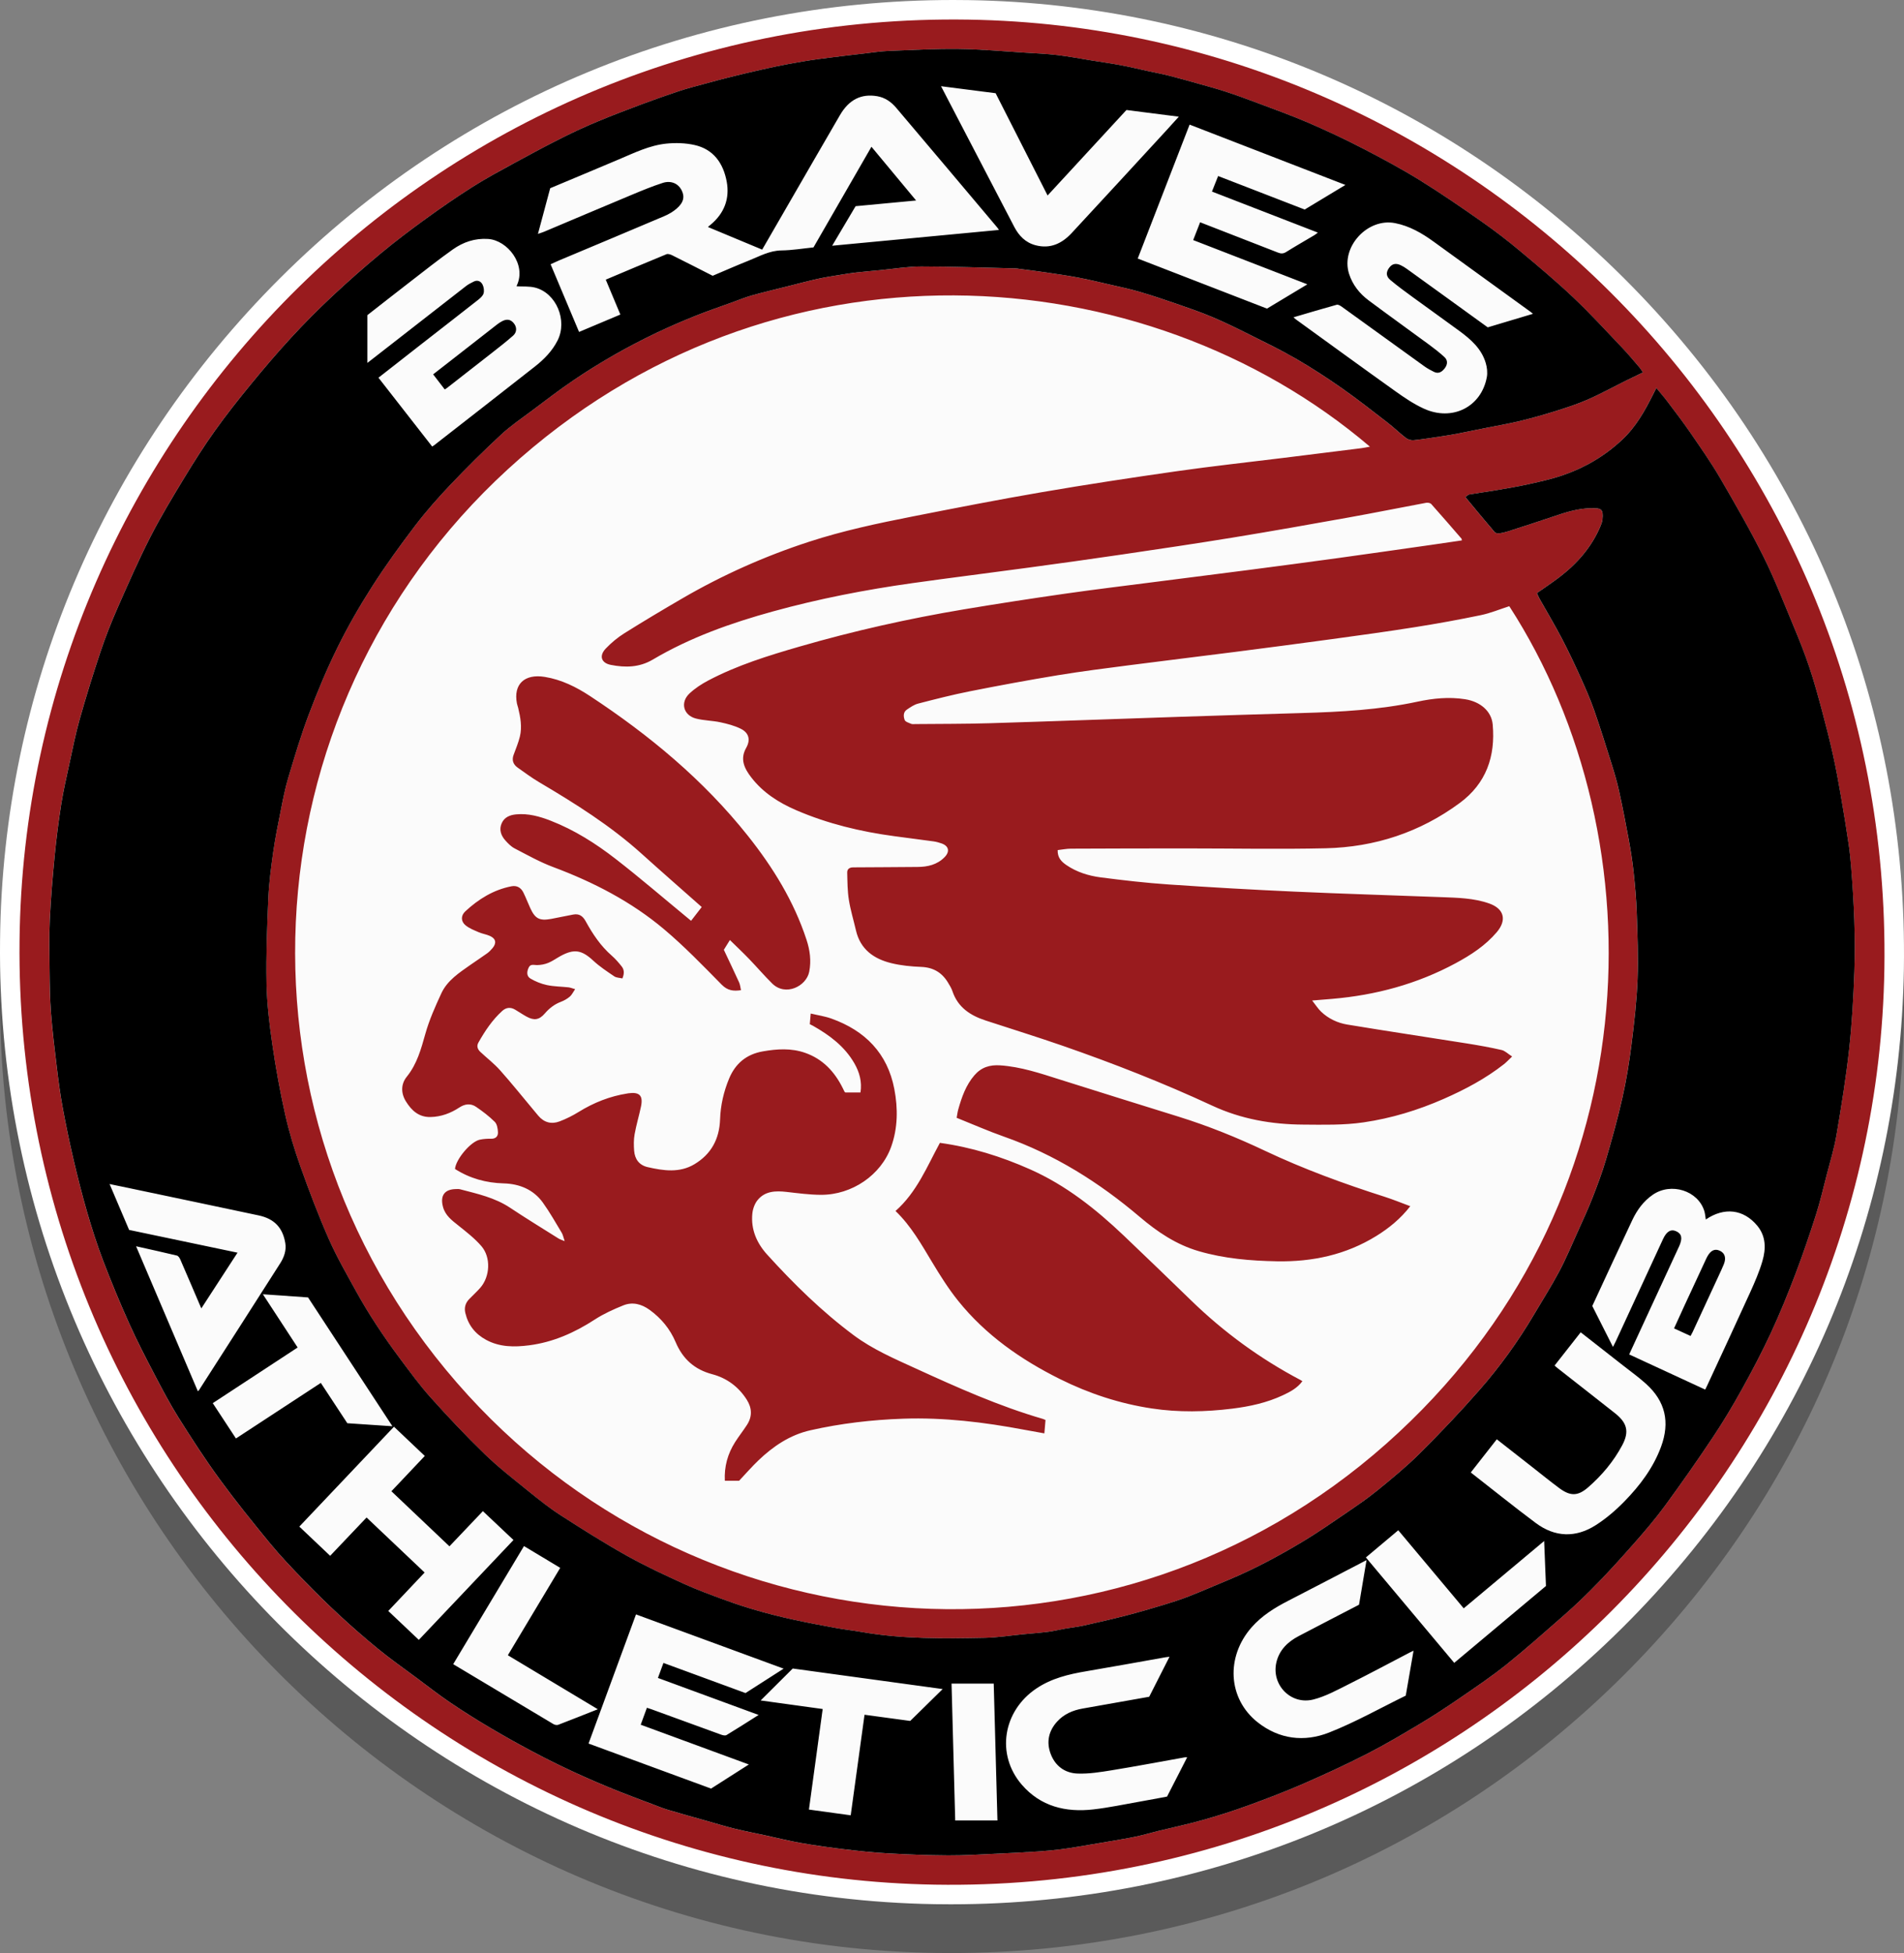
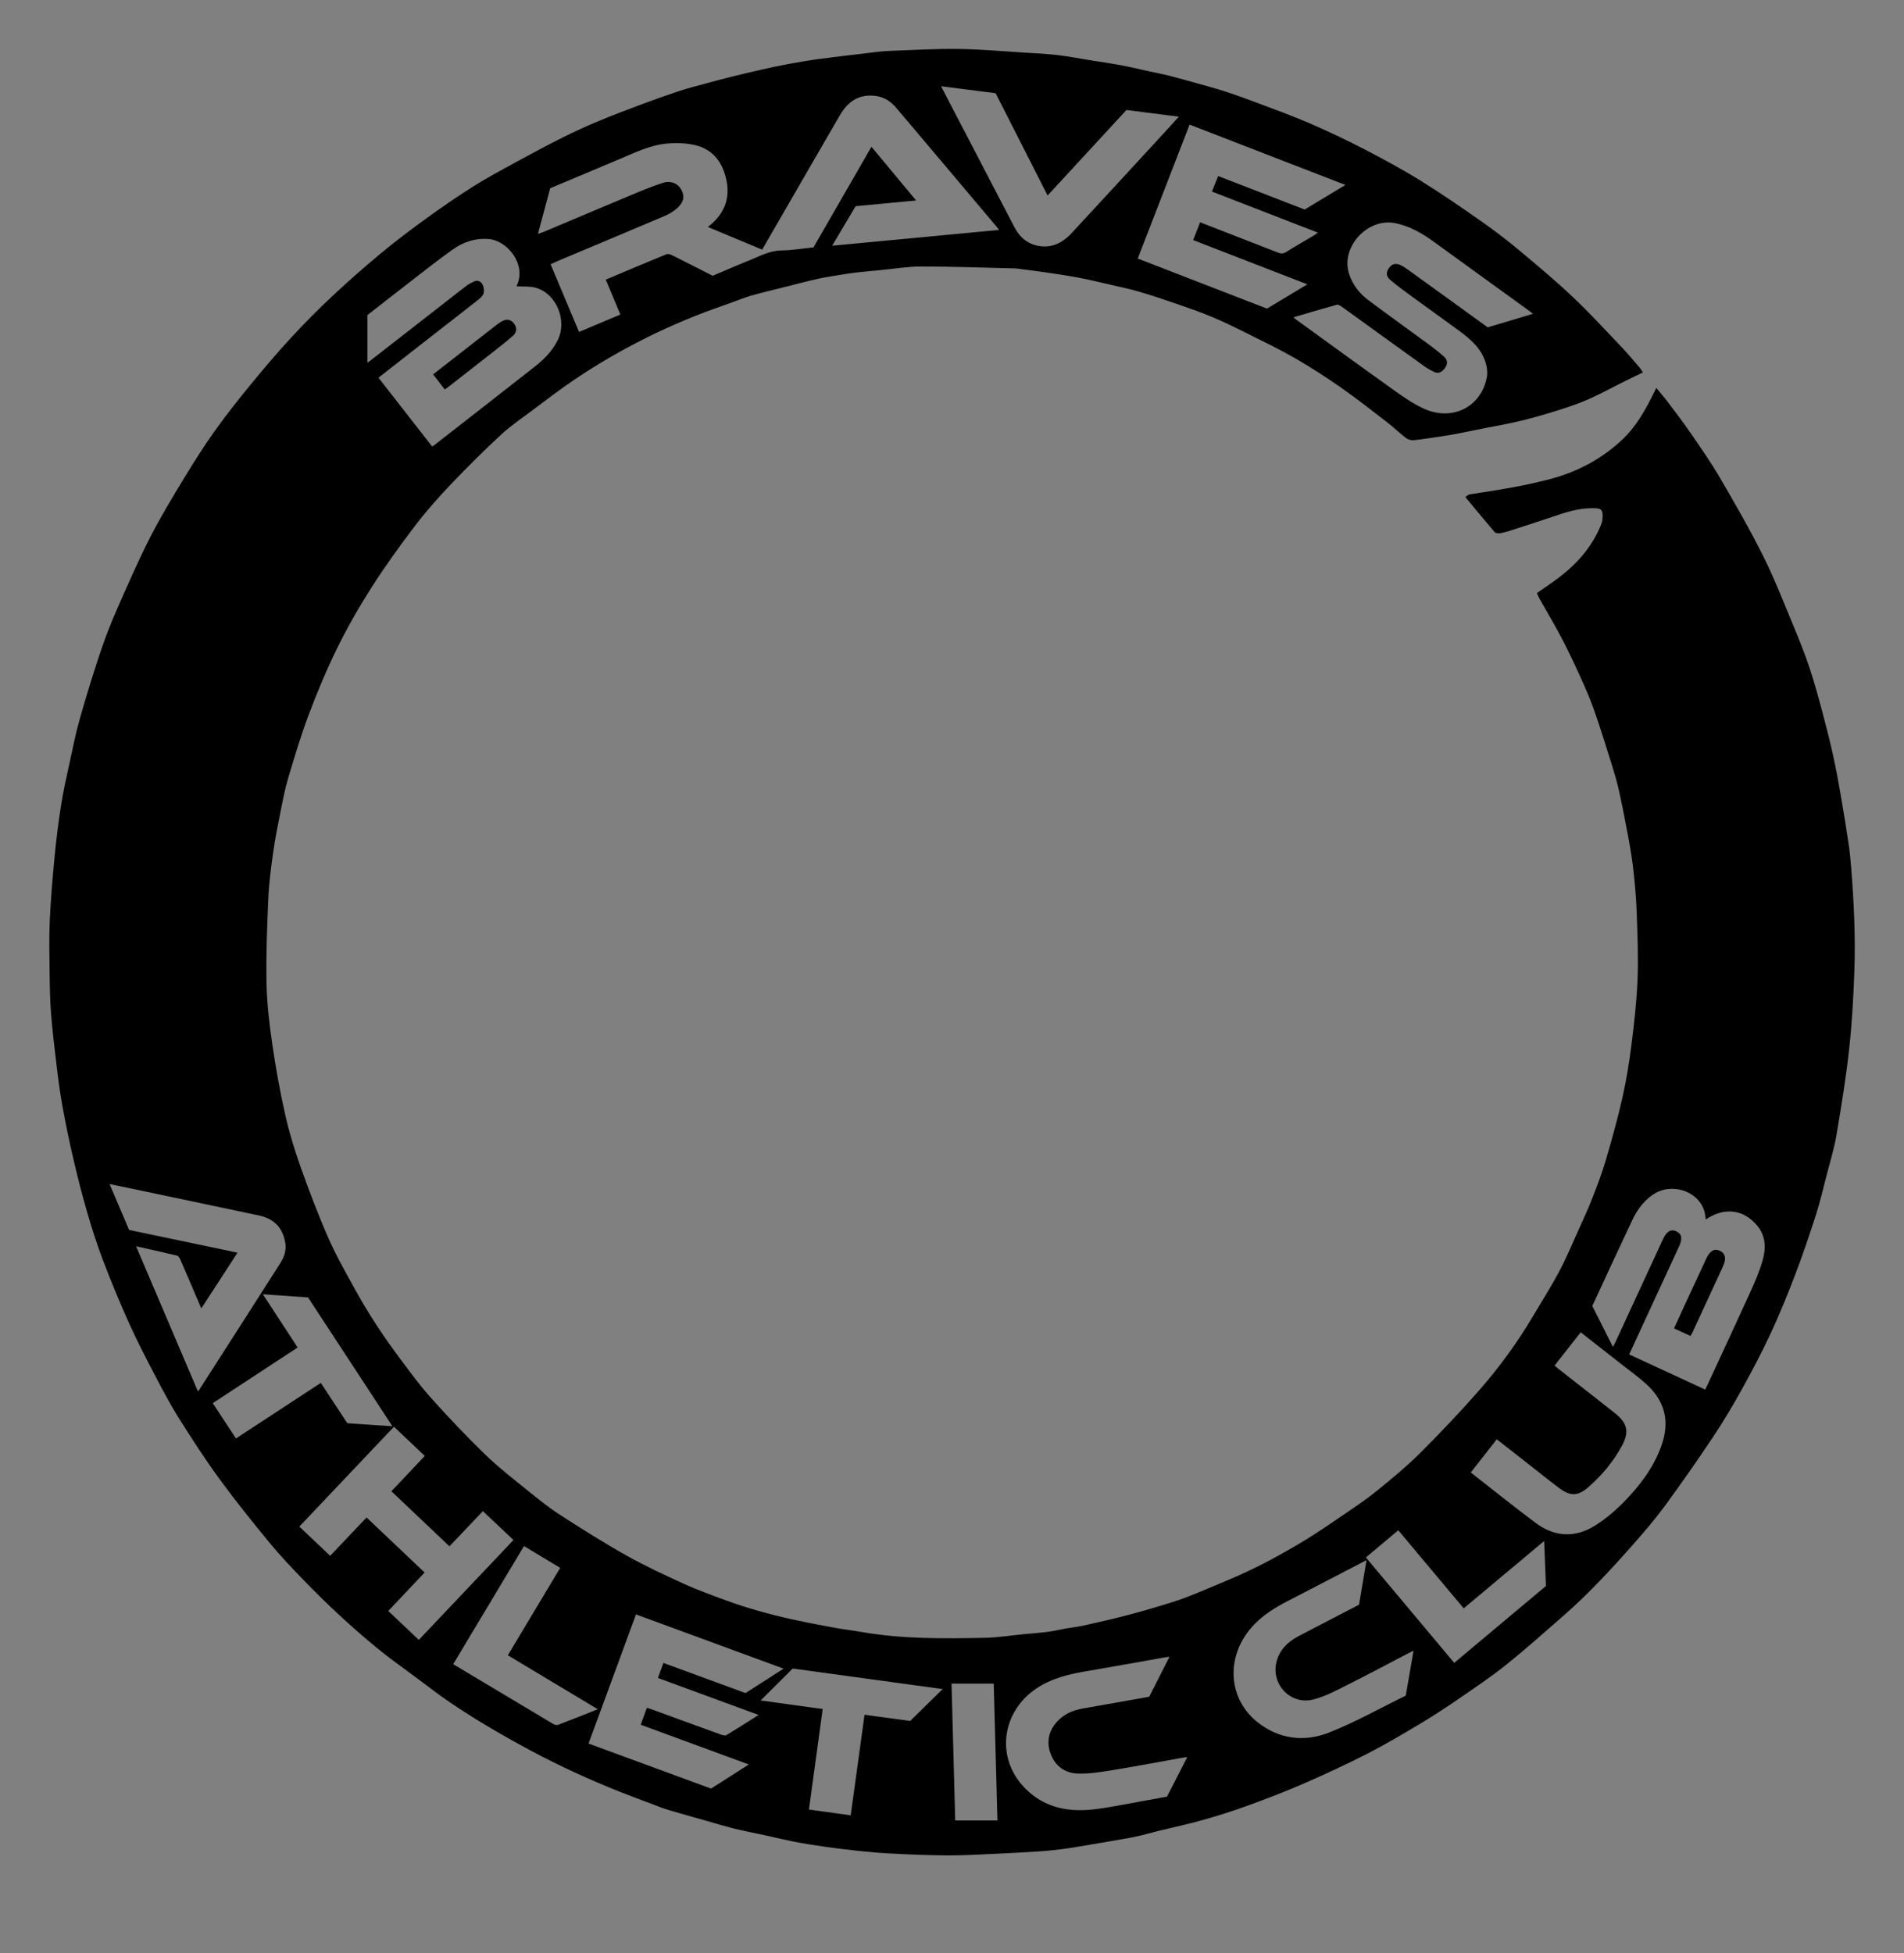
<svg xmlns="http://www.w3.org/2000/svg" version="1.1" id="Layer_1_copy" x="0px" y="0px" width="351.535px" height="360.543px" viewBox="0 0 351.535 360.543" enable-background="new 0 0 351.535 360.543" xml:space="preserve">
  <rect x="0" y="0" width="351.535" height="360.543" fill="#808080" stroke="none" />
-   <path opacity="0.3" d="M175.554,360.543c-0.985,0-1.981-0.009-2.971-0.024C76.362,358.947-1.054,279.14,0.011,182.618  C0.485,136.574,18.84,93.157,51.694,60.365C84.88,27.242,129.02,9,175.982,9c0.945,0,1.904,0.008,2.853,0.022  c46.318,0.728,89.827,19.502,122.513,52.865c33.104,33.789,50.918,78.539,50.163,126.006  c-0.729,45.839-19.183,89.021-51.961,121.589c-33.14,32.927-77.172,51.061-123.988,51.061  C175.56,360.543,175.557,360.543,175.554,360.543z" />
-   <path fill="#FFFFFF" d="M175.554,351.543c-0.985,0-1.981-0.009-2.971-0.024C76.362,349.947-1.054,270.14,0.011,173.618  C0.485,127.574,18.84,84.157,51.694,51.365C84.88,18.242,129.02,0,175.982,0c0.945,0,1.904,0.008,2.853,0.022  c46.318,0.728,89.827,19.502,122.513,52.865c33.104,33.789,50.918,78.539,50.163,126.006  c-0.729,45.839-19.183,89.021-51.961,121.589c-33.14,32.927-77.172,51.061-123.988,51.061  C175.56,351.543,175.557,351.543,175.554,351.543z" />
-   <path fill="#FBFBFB" d="M130.741,125.642c5.372-2.838,11.151-4.618,16.957-6.296c9.93-2.87,20.003-5.13,30.194-6.839  c6.209-1.041,12.434-1.995,18.665-2.89c5.575-0.801,11.168-1.472,16.755-2.19c5.808-0.747,11.618-1.471,17.425-2.227  c5.427-0.707,10.852-1.423,16.273-2.169c5.766-0.793,11.526-1.625,17.289-2.444c1.868-0.266,3.733-0.545,5.604-0.819  c-0.035-0.192-0.025-0.271-0.061-0.312c-1.855-2.141-3.703-4.289-5.592-6.4c-0.18-0.201-0.636-0.288-0.928-0.233  c-4.78,0.89-9.546,1.855-14.331,2.714c-7.102,1.275-14.206,2.534-21.325,3.698c-6.842,1.118-13.7,2.131-20.559,3.142  c-5.727,0.844-11.461,1.636-17.197,2.415c-7.157,0.972-14.326,1.862-21.479,2.867c-8.664,1.217-17.243,2.883-25.683,5.208  c-7.746,2.133-15.29,4.8-22.24,8.91c-2.476,1.463-5.089,1.497-7.748,0.968c-1.776-0.354-2.188-1.682-0.924-3.01  c1.021-1.072,2.197-2.047,3.451-2.834c3.502-2.199,7.057-4.315,10.631-6.395c7.445-4.333,15.271-7.821,23.464-10.491  c6.237-2.032,12.64-3.392,19.06-4.656c7.951-1.565,15.905-3.124,23.891-4.491c8.306-1.422,16.64-2.69,24.981-3.88  c6.52-0.931,13.071-1.638,19.608-2.447c4.8-0.595,9.601-1.191,14.399-1.794c0.507-0.064,1.008-0.175,1.605-0.281  c-41.394-35.273-110.331-40.59-159.173,4.176c-48.95,44.865-52.977,121.033-7.322,170.952  c44.243,48.375,119.363,53.398,169.501,8.945c49.446-43.842,50.645-111.43,22.724-154.624c-1.753,0.563-3.471,1.283-5.262,1.654  c-4.042,0.838-8.109,1.575-12.188,2.221c-5.09,0.806-10.197,1.505-15.303,2.203c-5.957,0.815-11.92,1.596-17.884,2.361  c-6.503,0.834-13.013,1.612-19.515,2.456c-4.415,0.573-8.835,1.128-13.227,1.852c-5.424,0.894-10.831,1.896-16.224,2.964  c-3.205,0.635-6.376,1.45-9.541,2.268c-0.743,0.192-1.433,0.673-2.085,1.114c-0.697,0.472-0.636,1.284-0.399,1.913  c0.128,0.34,0.758,0.521,1.19,0.705c0.22,0.094,0.503,0.05,0.758,0.048c4.588-0.045,9.178-0.017,13.762-0.157  c11.56-0.351,23.117-0.787,34.676-1.17c7.673-0.255,15.347-0.492,23.021-0.712c7.133-0.205,14.241-0.59,21.251-2.092  c2.9-0.621,5.847-0.927,8.822-0.453c2.833,0.451,4.865,2.22,5.085,4.66c0.53,5.891-1.198,10.889-6.09,14.497  c-7.348,5.419-15.676,8.147-24.739,8.356c-8.602,0.198-17.211,0.024-25.817,0.026c-7.074,0.002-14.148,0.015-21.223,0.048  c-0.809,0.003-1.616,0.169-2.452,0.263c-0.043,1.406,0.711,2.146,1.625,2.77c1.908,1.301,4.084,1.975,6.322,2.266  c4.164,0.541,8.343,1.02,12.531,1.307c7.752,0.531,15.513,0.974,23.275,1.324c9.038,0.409,18.082,0.669,27.123,1.017  c2.956,0.113,5.934,0.167,8.768,1.156c2.796,0.976,3.329,3.074,1.427,5.314c-2.104,2.475-4.776,4.209-7.584,5.725  c-7.129,3.846-14.79,5.908-22.841,6.588c-1.119,0.095-2.239,0.185-3.657,0.301c0.649,0.82,1.085,1.522,1.665,2.074  c1.351,1.283,3.032,2.067,4.827,2.365c7.338,1.215,14.696,2.312,22.042,3.481c2.158,0.343,4.314,0.725,6.442,1.214  c0.639,0.147,1.181,0.714,1.942,1.201c-0.65,0.616-1.049,1.059-1.512,1.421c-3.403,2.67-7.193,4.68-11.137,6.411  c-4.735,2.078-9.641,3.575-14.773,4.325c-3.709,0.542-7.427,0.437-11.153,0.414c-5.834-0.037-11.441-1.014-16.769-3.486  c-9.027-4.189-18.285-7.818-27.683-11.081c-4.708-1.634-9.471-3.105-14.206-4.659c-2.811-0.921-5.105-2.421-6.104-5.408  c-0.189-0.566-0.521-1.092-0.834-1.608c-1.124-1.856-2.735-2.787-4.954-2.87c-1.832-0.069-3.693-0.253-5.471-0.685  c-3.246-0.788-5.74-2.543-6.552-6.05c-0.437-1.887-1.01-3.751-1.313-5.659c-0.262-1.645-0.261-3.336-0.304-5.009  c-0.019-0.679,0.43-0.971,1.137-0.972c3.95-0.009,7.899-0.054,11.849-0.076c1.875-0.01,3.613-0.411,4.979-1.793  c1.047-1.06,0.792-2.107-0.596-2.568c-0.45-0.15-0.913-0.288-1.382-0.353c-2.426-0.336-4.854-0.642-7.282-0.967  c-6.234-0.835-12.308-2.294-18.102-4.787c-3.229-1.389-6.149-3.248-8.321-6.069c-1.238-1.609-2.132-3.337-0.936-5.442  c0.836-1.47,0.521-2.773-0.982-3.524c-1.17-0.584-2.488-0.925-3.776-1.202c-1.487-0.319-3.051-0.314-4.518-0.693  c-2.329-0.603-2.942-2.987-1.181-4.63C128.316,127.076,129.516,126.289,130.741,125.642z M176.915,204.833  c0.641-2.274,1.406-4.488,2.986-6.326c1.269-1.474,2.833-1.968,4.766-1.836c3.825,0.261,7.398,1.471,11.005,2.614  c7.323,2.32,14.661,4.593,21.995,6.88c5.439,1.696,10.71,3.829,15.854,6.263c7.168,3.392,14.591,6.101,22.134,8.509  c1.569,0.501,3.097,1.134,4.724,1.735c-1.783,2.3-3.914,4.044-6.282,5.506c-5.618,3.467-11.786,4.787-18.327,4.667  c-4.884-0.09-9.718-0.493-14.438-1.869c-4.157-1.212-7.613-3.534-10.883-6.313c-7.498-6.374-15.729-11.549-25.079-14.833  c-2.93-1.03-5.779-2.292-8.743-3.478C176.74,205.739,176.79,205.275,176.915,204.833z M173.534,210.978  c5.834,0.802,11.354,2.529,16.696,4.907c6.587,2.932,12.121,7.334,17.289,12.25c4.176,3.973,8.321,7.978,12.459,11.99  c6.004,5.824,12.688,10.705,20.087,14.607c0.109,0.057,0.212,0.127,0.398,0.24c-0.936,1.277-2.252,1.965-3.585,2.59  c-2.965,1.391-6.132,2.082-9.363,2.482c-4.951,0.611-9.898,0.715-14.855-0.033c-5.962-0.9-11.61-2.764-16.991-5.443  c-7.195-3.584-13.697-8.121-18.771-14.438c-1.785-2.223-3.318-4.666-4.793-7.113c-1.99-3.303-3.863-6.67-6.764-9.462  C169.28,220.076,171.145,215.371,173.534,210.978z M153.508,188.037c6.213,2.223,10.351,6.408,11.611,12.999  c0.682,3.558,0.66,7.194-0.582,10.662c-1.87,5.222-7.222,8.888-12.951,8.872c-2.123-0.005-4.249-0.299-6.365-0.537  c-2.007-0.226-3.959-0.182-5.341,1.503c-0.544,0.663-0.889,1.634-0.975,2.499c-0.291,2.931,0.813,5.448,2.748,7.582  c4.907,5.411,10.112,10.516,15.983,14.885c3.492,2.598,7.486,4.322,11.422,6.119c7.66,3.502,15.344,6.949,23.459,9.307  c0.149,0.043,0.289,0.119,0.516,0.215c-0.066,0.77-0.134,1.551-0.212,2.467c-1.313-0.236-2.551-0.451-3.786-0.684  c-7.368-1.387-14.776-2.285-22.3-2.025c-5.774,0.199-11.484,0.867-17.116,2.139c-3.777,0.854-6.874,2.953-9.625,5.588  c-1.193,1.143-2.279,2.398-3.528,3.723c-0.725,0-1.641,0-2.638,0c-0.134-2.613,0.525-4.98,1.906-7.148  c0.685-1.072,1.477-2.076,2.17-3.143c1.006-1.547,0.952-3.121-0.026-4.664c-1.518-2.395-3.692-3.996-6.386-4.709  c-3.284-0.871-5.438-2.828-6.746-5.914c-1.024-2.42-2.657-4.404-4.794-5.955c-1.487-1.08-3.151-1.529-4.866-0.84  c-1.816,0.73-3.634,1.555-5.27,2.617c-3.737,2.428-7.708,4.193-12.14,4.76c-2.702,0.346-5.404,0.352-7.917-1.006  c-2.021-1.09-3.315-2.729-3.844-4.963c-0.229-0.971,0.005-1.832,0.702-2.551c0.686-0.711,1.424-1.375,2.07-2.117  c1.795-2.068,1.984-5.599,0.19-7.678c-1.231-1.426-2.76-2.613-4.243-3.797c-1.207-0.963-2.418-1.844-2.847-3.452  c-0.552-2.067,0.277-3.248,2.393-3.282c0.254-0.004,0.521-0.026,0.762,0.037c3.189,0.838,6.417,1.535,9.239,3.414  c2.938,1.956,5.953,3.795,8.941,5.676c0.252,0.159,0.552,0.241,1.132,0.487c-0.242-0.708-0.318-1.175-0.545-1.551  c-1.135-1.878-2.213-3.802-3.493-5.579c-1.742-2.419-4.345-3.453-7.207-3.531c-3.275-0.089-6.253-0.914-9.001-2.659  c0.131-1.76,2.859-5.038,4.571-5.408c0.676-0.146,1.389-0.188,2.083-0.174c0.867,0.019,1.307-0.458,1.275-1.196  c-0.028-0.66-0.161-1.501-0.585-1.922c-1.048-1.039-2.245-1.949-3.469-2.782c-0.977-0.664-2.046-0.542-3.05,0.117  c-1.624,1.068-3.386,1.734-5.356,1.773c-2.145,0.043-3.484-1.197-4.522-2.867c-0.958-1.539-0.946-3.216,0.147-4.572  c1.906-2.364,2.642-5.122,3.439-7.952c0.719-2.553,1.821-5.016,2.938-7.434c1.109-2.402,3.313-3.811,5.396-5.281  c1.014-0.715,2.061-1.385,3.066-2.113c0.381-0.276,0.723-0.627,1.022-0.993c0.75-0.919,0.583-1.725-0.506-2.216  c-0.66-0.298-1.407-0.399-2.073-0.687c-0.834-0.359-1.718-0.704-2.413-1.263c-0.896-0.721-0.912-1.803-0.062-2.592  c2.438-2.262,5.202-3.979,8.522-4.627c0.999-0.195,1.76,0.256,2.199,1.147c0.463,0.939,0.835,1.923,1.271,2.875  c0.9,1.964,1.705,2.39,3.846,2.004c1.374-0.248,2.735-0.566,4.11-0.811c1.069-0.19,1.735,0.255,2.28,1.247  c1.288,2.346,2.767,4.57,4.822,6.355c0.667,0.579,1.251,1.267,1.807,1.958c0.493,0.613,0.529,1.327,0.144,2.239  c-0.517-0.125-1.101-0.118-1.498-0.387c-1.335-0.904-2.7-1.801-3.875-2.894c-2.118-1.971-3.526-2.241-6.073-0.842  c-0.752,0.414-1.457,0.933-2.245,1.252c-0.646,0.262-1.382,0.4-2.08,0.405c-0.574,0.003-1.175-0.244-1.507,0.419  c-0.372,0.739-0.46,1.615,0.296,2.064c0.931,0.552,1.989,0.98,3.046,1.205c1.3,0.276,2.656,0.276,3.986,0.42  c0.326,0.036,0.643,0.171,1.226,0.333c-0.395,0.572-0.611,1.07-0.983,1.382c-0.478,0.402-1.05,0.734-1.635,0.955  c-1.199,0.453-2.148,1.191-2.977,2.154c-1.03,1.197-1.983,1.344-3.375,0.579c-0.723-0.398-1.407-0.867-2.117-1.288  c-0.844-0.5-1.649-0.413-2.371,0.24c-1.839,1.664-3.189,3.702-4.399,5.84c-0.374,0.661-0.145,1.249,0.36,1.724  c1.205,1.132,2.535,2.15,3.63,3.378c2.116,2.373,4.105,4.859,6.146,7.299c0.307,0.366,0.608,0.735,0.916,1.1  c1.072,1.273,2.443,1.622,3.951,1.046c1.208-0.461,2.388-1.049,3.488-1.729c2.796-1.73,5.779-2.916,9.029-3.424  c0.063-0.01,0.126-0.022,0.189-0.031c2.049-0.275,2.734,0.433,2.305,2.467c-0.361,1.708-0.87,3.387-1.176,5.104  c-0.177,0.989-0.164,2.035-0.085,3.042c0.12,1.541,0.936,2.66,2.483,3.015c2.919,0.67,5.898,1.108,8.633-0.524  c3.088-1.843,4.623-4.631,4.749-8.295c0.088-2.573,0.662-5.101,1.661-7.507c1.166-2.808,3.215-4.506,6.222-5.035  c2.629-0.463,5.256-0.633,7.827,0.269c3.251,1.139,5.42,3.464,6.926,6.482c0.114,0.228,0.219,0.459,0.336,0.685  c0.027,0.052,0.091,0.086,0.161,0.15c0.893,0,1.809,0,2.791,0c0.305-1.964-0.18-3.733-1.134-5.391  c-1.795-3.118-4.561-5.176-7.616-6.91c-0.166-0.094-0.339-0.177-0.607-0.317c0.048-0.552,0.099-1.139,0.17-1.965  C151.025,187.424,152.31,187.608,153.508,188.037z M138.081,154.294c4.619,5.81,8.491,12.07,10.823,19.18  c0.631,1.921,0.905,3.871,0.502,5.914c-0.531,2.69-4.378,4.601-6.835,2.174c-1.492-1.474-2.857-3.076-4.315-4.586  c-1.102-1.142-2.26-2.229-3.494-3.441c-0.481,0.777-0.872,1.405-1.119,1.803c1.006,2.135,1.937,4.071,2.823,6.027  c0.19,0.422,0.224,0.915,0.341,1.425c-1.397,0.211-2.476,0.084-3.556-1.011c-3.46-3.51-6.897-7.078-10.661-10.246  c-6.063-5.102-13.038-8.698-20.462-11.472c-2.456-0.917-4.771-2.225-7.108-3.436c-0.658-0.341-1.224-0.92-1.725-1.484  c-0.806-0.908-1.188-1.998-0.663-3.175c0.489-1.098,1.491-1.513,2.629-1.626c2.25-0.223,4.357,0.367,6.418,1.17  c4.371,1.702,8.306,4.197,11.979,7.046c4.499,3.489,8.817,7.21,13.214,10.831c0.216,0.177,0.43,0.355,0.721,0.597  c0.651-0.843,1.267-1.639,1.965-2.542c-3.734-3.307-7.447-6.547-11.106-9.847c-5.759-5.192-12.279-9.278-18.92-13.203  c-1.367-0.808-2.648-1.763-3.947-2.68c-0.813-0.574-1.123-1.349-0.769-2.334c0.406-1.129,0.889-2.242,1.169-3.403  c0.428-1.773,0.109-3.543-0.313-5.288c-0.067-0.277-0.178-0.545-0.232-0.825c-0.68-3.545,1.388-5.516,5.145-4.904  c3.078,0.502,5.819,1.867,8.373,3.549C119.89,135.71,129.892,143.995,138.081,154.294z M100.437,42.784  c-0.31,0.13-0.636,0.223-1.119,0.389c0.777-2.89,1.515-5.636,2.265-8.427c4.239-1.779,8.486-3.547,12.722-5.342  c2.838-1.203,5.641-2.582,8.739-2.893c1.708-0.171,3.516-0.115,5.186,0.257c3.511,0.782,5.306,3.379,5.935,6.723  c0.598,3.178-0.445,5.899-2.97,7.995c-0.146,0.122-0.296,0.241-0.441,0.364c-0.022,0.019-0.032,0.052-0.037,0.062  c3.31,1.379,6.621,2.759,10.003,4.169c1.473-2.55,2.965-5.134,4.458-7.717c3.295-5.698,6.581-11.402,9.89-17.092  c1.674-2.88,3.929-4.012,6.881-3.514c1.456,0.246,2.602,1.063,3.517,2.144c6.24,7.356,12.451,14.738,18.67,22.113  c0.078,0.092,0.14,0.199,0.301,0.433c-10.281,0.973-20.445,1.935-30.796,2.915c1.508-2.541,2.912-4.91,4.329-7.3  c3.696-0.347,7.368-0.692,11.173-1.05c-2.732-3.288-5.439-6.544-8.246-9.921c-3.578,6.209-7.119,12.355-10.705,18.581  c-1.928,0.194-3.916,0.532-5.907,0.558c-2.23,0.029-4.071,1.091-6.024,1.868c-2.238,0.89-4.442,1.865-6.679,2.811  c-2.505-1.273-4.988-2.547-7.486-3.789c-0.312-0.155-0.771-0.304-1.052-0.188c-3.725,1.526-7.429,3.101-11.203,4.69  c0.904,2.161,1.783,4.261,2.697,6.443c-2.533,1.067-5.033,2.12-7.626,3.211c-1.749-4.158-3.479-8.271-5.253-12.49  c0.553-0.251,1.079-0.507,1.618-0.734c6.468-2.719,12.941-5.421,19.397-8.166c0.806-0.343,1.601-0.809,2.259-1.38  c1.309-1.135,1.53-2.232,0.883-3.451c-0.628-1.183-1.939-1.78-3.455-1.292c-1.956,0.63-3.863,1.423-5.763,2.216  C111.202,38.229,105.824,40.516,100.437,42.784z M86.076,52.783c0.419-0.326,0.914-0.563,1.393-0.803  c0.71-0.356,1.321-0.041,1.621,0.55c0.238,0.469,0.333,1.142,0.19,1.636c-0.135,0.465-0.614,0.881-1.029,1.207  c-3.478,2.737-6.978,5.446-10.468,8.168c-2.609,2.035-5.213,4.078-7.906,6.186c3.354,4.296,6.635,8.502,9.914,12.703  c0.166-0.103,0.252-0.146,0.327-0.204c6.226-4.857,12.462-9.702,18.67-14.583c1.684-1.324,3.176-2.848,4.16-4.797  c1.859-3.682-0.23-8.729-4.127-9.747c-1.095-0.286-2.293-0.175-3.434-0.246c-0.002,0.01,0.004-0.091,0.043-0.175  c1.799-3.854-1.739-8.321-5.299-8.564c-2.451-0.167-4.615,0.58-6.535,1.941c-2.725,1.932-5.341,4.018-7.987,6.059  c-2.595,2.001-5.17,4.028-7.779,6.063c0,2.914,0,5.793,0,8.815c0.497-0.385,0.894-0.69,1.289-0.998  C74.77,61.588,80.417,57.178,86.076,52.783z M91.755,59.917c0.3-0.233,0.621-0.449,0.957-0.623c0.913-0.47,1.609-0.323,2.191,0.429  c0.541,0.697,0.551,1.605-0.163,2.237c-1.26,1.117-2.598,2.148-3.923,3.19c-2.751,2.164-5.515,4.311-8.275,6.463  c-0.123,0.096-0.26,0.172-0.426,0.282c-0.71-0.923-1.403-1.823-2.143-2.786c1.377-1.075,2.704-2.108,4.029-3.143  C86.586,63.949,89.167,61.929,91.755,59.917z M249.074,50.542c-1.571-4.929,3.391-10.352,8.494-9.352  c2.691,0.527,4.972,1.859,7.147,3.436c5.954,4.314,11.91,8.625,17.865,12.938c0.123,0.09,0.238,0.191,0.454,0.365  c-2.828,0.846-5.557,1.663-8.355,2.501c-2.422-1.752-4.868-3.523-7.314-5.293c-2.528-1.828-5.055-3.658-7.588-5.479  c-0.359-0.258-0.739-0.5-1.138-0.689c-0.94-0.449-1.622-0.281-2.18,0.49c-0.561,0.774-0.579,1.533,0.212,2.204  c1.356,1.15,2.804,2.196,4.241,3.247c2.826,2.067,5.684,4.091,8.506,6.164c2.125,1.561,4.105,3.284,4.892,5.927  c0.245,0.824,0.356,1.778,0.204,2.614c-1.007,5.504-6.373,8.225-11.628,5.821c-1.833-0.837-3.545-1.992-5.193-3.167  c-6.193-4.415-12.339-8.897-18.5-13.356c-0.1-0.072-0.184-0.163-0.378-0.337c2.725-0.8,5.347-1.587,7.985-2.317  c0.255-0.071,0.652,0.162,0.914,0.35c5.09,3.663,10.165,7.345,15.256,11.006c0.562,0.404,1.179,0.741,1.803,1.043  c0.852,0.411,1.481-0.031,1.974-0.678c0.521-0.685,0.594-1.459-0.063-2.066c-0.86-0.795-1.79-1.521-2.734-2.217  c-3.743-2.754-7.521-5.459-11.247-8.236C251.013,54.201,249.721,52.573,249.074,50.542z M314.942,225.124  c-0.097-0.568-0.126-1.08-0.272-1.554c-1.164-3.772-6.112-5.343-9.504-3.023c-1.733,1.185-2.923,2.841-3.802,4.698  c-2.485,5.251-4.911,10.532-7.38,15.847c1.248,2.473,2.498,4.949,3.817,7.563c0.233-0.463,0.395-0.76,0.536-1.068  c2.902-6.281,5.8-12.566,8.706-18.848c0.662-1.433,1.465-1.889,2.449-1.434c1.024,0.474,1.181,1.299,0.525,2.781  c-0.013,0.029-0.031,0.056-0.045,0.084c-1.747,3.776-3.494,7.551-5.239,11.327c-1.303,2.82-2.604,5.641-3.94,8.537  c4.711,2.178,9.359,4.328,14.038,6.492c0.153-0.314,0.268-0.539,0.373-0.766c2.653-5.736,5.33-11.463,7.943-17.217  c0.849-1.871,1.675-3.775,2.248-5.741c0.658-2.255,0.674-4.565-0.951-6.525C321.91,223.221,318.366,222.799,314.942,225.124z   M318.265,233.4c-0.299,0.732-0.64,1.449-0.972,2.167c-1.594,3.451-3.19,6.9-4.788,10.35c-0.104,0.223-0.23,0.434-0.378,0.709  c-1.01-0.463-1.978-0.906-3.048-1.396c0.654-1.436,1.285-2.838,1.931-4.232c1.263-2.732,2.533-5.461,3.802-8.19  c0.134-0.287,0.259-0.581,0.415-0.856c0.645-1.144,1.383-1.479,2.302-1.057C318.468,231.326,318.745,232.221,318.265,233.4z   M210.061,47.729c3.205-8.275,6.375-16.462,9.574-24.724c9.587,3.711,19.098,7.393,28.769,11.137c-2.584,1.56-5.027,3.036-7.52,4.54  c-5.289-2.047-10.581-4.095-15.982-6.186c-0.369,0.931-0.736,1.857-1.138,2.869c6.506,2.521,12.974,5.027,19.551,7.575  c-0.242,0.182-0.418,0.34-0.617,0.459c-1.749,1.041-3.518,2.05-5.244,3.126c-0.529,0.33-0.956,0.32-1.503,0.105  c-4.752-1.865-9.512-3.708-14.371-5.596c-0.44,1.129-0.842,2.16-1.282,3.288c6.985,2.707,13.957,5.409,21.077,8.167  c-2.554,1.537-4.998,3.008-7.449,4.483C225.98,53.896,218.059,50.827,210.061,47.729z M119.44,315.263  c-0.387,1.059-0.754,2.061-1.145,3.129c6.632,2.439,13.197,4.852,19.962,7.34c-2.423,1.547-4.705,3.004-6.973,4.451  c-7.563-2.779-15.063-5.537-22.62-8.314c2.922-7.951,5.824-15.85,8.76-23.84c9.092,3.34,18.101,6.648,27.256,10.012  c-2.402,1.539-4.7,3.012-7.036,4.508c-5.017-1.842-10.04-3.686-15.154-5.563c-0.342,0.932-0.674,1.838-1.017,2.773  c6.184,2.271,12.313,4.523,18.59,6.83c-2.063,1.305-3.979,2.537-5.928,3.715c-0.229,0.139-0.671,0.041-0.971-0.068  c-4.296-1.551-8.583-3.123-12.873-4.689C120.028,315.451,119.757,315.369,119.44,315.263z M51.737,233.206  c-4.985,7.834-10.01,15.647-15.024,23.463c-0.03,0.047-0.085,0.078-0.183,0.164c-3.788-8.889-7.566-17.756-11.405-26.764  c2.612,0.585,5.083,1.122,7.541,1.717c0.252,0.062,0.497,0.432,0.619,0.713c1.305,2.997,2.583,6.004,3.883,9.04  c2.204-3.393,4.397-6.768,6.685-10.289c-6.712-1.408-13.334-2.798-20.015-4.2c-1.199-2.816-2.366-5.559-3.604-8.467  c1.367,0.284,2.613,0.539,3.858,0.801c7.888,1.659,15.777,3.309,23.661,4.987c2.883,0.614,4.454,2.259,4.923,5.119  C52.897,230.843,52.44,232.101,51.737,233.206z M94.805,284.294c-5.83,6.15-11.606,12.242-17.477,18.436  c-1.879-1.777-3.736-3.533-5.64-5.336c2.264-2.395,4.485-4.744,6.71-7.098c-3.567-3.381-7.1-6.729-10.718-10.158  c-2.236,2.352-4.457,4.689-6.723,7.074c-1.91-1.811-3.773-3.576-5.691-5.395c5.84-6.16,11.636-12.275,17.472-18.434  c1.925,1.824,3.793,3.594,5.692,5.395c-2.068,2.186-4.094,4.328-6.164,6.516c3.573,3.389,7.099,6.734,10.716,10.166  c2.036-2.143,4.063-4.275,6.173-6.494C91.035,280.738,92.895,282.494,94.805,284.294z M176.523,21.263  c-0.904-1.737-1.808-3.475-2.781-5.346c3.456,0.442,6.754,0.865,10.08,1.291c3.211,6.321,6.376,12.55,9.594,18.881  c4.896-5.308,9.722-10.54,14.559-15.783c3.169,0.404,6.313,0.806,9.669,1.234c-0.834,0.92-1.558,1.73-2.293,2.528  c-5.823,6.32-11.633,12.653-17.483,18.949c-1.791,1.927-3.947,2.979-6.677,2.256c-1.864-0.494-3.071-1.754-3.925-3.385  C183.672,35.02,180.102,28.139,176.523,21.263z M306.681,267.078c-1.438,3.895-3.896,7.146-6.748,10.072  c-1.607,1.648-3.401,3.191-5.34,4.422c-3.693,2.348-7.514,2.217-11.044-0.418c-4.028-3.006-7.943-6.166-11.999-9.328  c1.604-2.045,3.18-4.057,4.802-6.125c2.254,1.764,4.429,3.467,6.603,5.17c1.629,1.275,3.235,2.582,4.895,3.818  c2.064,1.539,3.462,1.549,5.394-0.141c2.531-2.211,4.685-4.777,6.27-7.754c1.328-2.494,0.916-4.127-1.34-5.91  c-3.521-2.781-7.061-5.541-10.591-8.311c-0.171-0.135-0.33-0.283-0.562-0.482c1.634-2.08,3.204-4.08,4.823-6.141  c2.617,2.049,5.189,4.059,7.756,6.074c1.452,1.141,2.961,2.221,4.327,3.457C307.47,258.691,308.361,262.523,306.681,267.078z   M219.187,324.408c-1.246,2.434-2.452,4.787-3.716,7.254c-1.64,0.303-3.347,0.631-5.059,0.932c-2.847,0.498-5.681,1.107-8.547,1.434  c-5.094,0.58-9.733-0.533-13.215-4.568c-4.793-5.555-3.504-13.605,2.711-17.768c2.79-1.869,5.942-2.623,9.188-3.17  c4.882-0.824,9.751-1.719,14.626-2.58c0.215-0.037,0.432-0.057,0.749-0.096c-1.276,2.516-2.51,4.943-3.748,7.385  c-4.12,0.73-8.213,1.455-12.307,2.18c-1.8,0.318-3.43,1.02-4.672,2.379c-1.588,1.736-2.046,3.785-1.204,6.008  c0.852,2.248,2.646,3.52,4.94,3.609c2.099,0.08,4.233-0.264,6.322-0.605c4.511-0.734,9.002-1.588,13.502-2.389  C218.849,324.394,218.945,324.408,219.187,324.408z M260.255,305.078c0.166-0.086,0.338-0.162,0.727-0.348  c-0.49,2.83-0.949,5.477-1.438,8.293c-4.688,2.289-9.3,4.904-14.186,6.824c-4.547,1.785-9.178,1.248-13.168-1.91  c-5.478-4.336-5.923-12.051-1.097-17.535c1.885-2.141,4.248-3.605,6.756-4.893c4.774-2.453,9.528-4.943,14.454-7.504  c-0.477,2.832-0.931,5.527-1.386,8.234c-3.739,1.941-7.464,3.861-11.175,5.809c-1.993,1.047-3.535,2.549-4.076,4.795  c-0.998,4.15,2.65,7.951,6.819,6.893c2.237-0.566,4.344-1.73,6.435-2.775C252.729,309.058,256.48,307.044,260.255,305.078z   M59.233,255.292c-5.209,3.41-10.39,6.801-15.671,10.258c-1.414-2.154-2.817-4.291-4.28-6.52  c5.235-3.434,10.435-6.842,15.672-10.275c-2.134-3.268-4.234-6.48-6.421-9.828c2.898,0.203,5.563,0.389,8.34,0.584  c5.135,7.84,10.304,15.73,15.579,23.783c-2.875-0.193-5.555-0.373-8.326-0.559C62.528,260.302,60.907,257.835,59.233,255.292z   M146.364,308.019c9.135,1.252,18.45,2.527,27.68,3.793c-1.891,1.857-3.809,3.74-5.99,5.883c-2.462-0.334-5.381-0.729-8.434-1.143  c-0.851,6.186-1.696,12.336-2.553,18.564c-2.639-0.363-5.12-0.705-7.711-1.061c0.846-6.189,1.688-12.346,2.537-18.561  c-3.874-0.535-7.673-1.059-11.452-1.58C142.402,311.964,144.334,310.039,146.364,308.019z M110.376,315.537  c-2.535,1.002-4.918,1.959-7.315,2.871c-0.245,0.094-0.637,0.016-0.876-0.127c-6.146-3.66-12.28-7.338-18.51-11.066  c4.359-7.271,8.696-14.508,13.067-21.799c2.247,1.35,4.418,2.652,6.69,4.018c-3.221,5.375-6.414,10.703-9.669,16.135  C99.279,308.876,104.745,312.158,110.376,315.537z M285.096,284.478c0.115,2.881,0.224,5.564,0.333,8.305  c-5.631,4.719-11.257,9.434-16.936,14.189c-5.452-6.504-10.846-12.939-16.31-19.457c1.98-1.664,3.944-3.314,5.977-5.021  c4.012,4.785,8.013,9.559,12.084,14.414C275.143,292.808,280.034,288.714,285.096,284.478z M183.471,310.798  c0.226,8.324,0.453,16.709,0.686,25.271c-2.589,0-5.142,0-7.797,0c-0.222-8.305-0.447-16.715-0.677-25.271  C178.307,310.798,180.836,310.798,183.471,310.798z" />
-   <path fill="#991B1E" d="M178.779,3.622C81.685,2.096,4.574,80.187,3.61,173.657C2.551,269.744,79.661,346.4,172.642,347.919  c96.918,1.584,173.789-76.053,175.27-169.083C349.455,81.85,271.72,5.083,178.779,3.622z M342.36,179.378  c-0.17,4.787-0.437,9.583-0.964,14.341c-0.587,5.291-1.444,10.556-2.332,15.807c-0.415,2.458-1.161,4.863-1.786,7.284  c-0.641,2.481-1.219,4.985-1.998,7.423c-1.176,3.674-2.416,7.333-3.788,10.938c-1.396,3.664-2.871,7.309-4.523,10.863  c-1.653,3.561-3.488,7.043-5.392,10.477c-1.668,3.01-3.439,5.975-5.349,8.836c-2.863,4.289-5.819,8.52-8.868,12.678  c-1.793,2.443-3.78,4.756-5.788,7.031c-4.09,4.635-8.282,9.178-12.947,13.248c-3.473,3.031-6.91,6.109-10.505,8.992  c-2.771,2.219-5.73,4.209-8.661,6.223c-2.386,1.637-4.809,3.229-7.291,4.713c-3.237,1.936-6.489,3.861-9.845,5.576  c-3.854,1.971-7.795,3.783-11.764,5.512c-3.339,1.455-6.75,2.756-10.174,4.002c-2.73,0.992-5.507,1.873-8.302,2.662  c-2.715,0.768-5.482,1.348-8.224,2.02c-1.364,0.336-2.713,0.738-4.085,1.031c-1.541,0.328-3.1,0.578-4.653,0.848  c-2.057,0.355-4.113,0.705-6.173,1.045c-1.018,0.168-2.037,0.338-3.062,0.459c-1.321,0.158-2.646,0.305-3.975,0.391  c-2.567,0.166-5.138,0.307-7.708,0.422c-3.047,0.137-6.097,0.336-9.145,0.32c-3.75-0.018-7.501-0.172-11.245-0.383  c-2.655-0.148-5.306-0.436-7.948-0.752c-2.662-0.318-5.321-0.689-7.962-1.152c-2.254-0.395-4.479-0.953-6.718-1.438  c-1.864-0.402-3.738-0.762-5.59-1.215c-1.695-0.418-3.367-0.934-5.048-1.41c-2.394-0.678-4.794-1.332-7.178-2.047  c-1.045-0.313-2.058-0.736-3.081-1.121c-1.99-0.75-3.989-1.482-5.965-2.271c-5.536-2.215-10.95-4.682-16.217-7.496  c-5.166-2.76-10.216-5.695-15.06-8.98c-2.086-1.414-4.075-2.971-6.098-4.477c-2.389-1.779-4.836-3.488-7.138-5.371  c-4.852-3.973-9.445-8.234-13.797-12.748c-2.107-2.186-4.216-4.381-6.143-6.723c-3.196-3.883-6.357-7.805-9.323-11.861  c-2.669-3.652-5.133-7.461-7.542-11.291c-1.616-2.568-3.034-5.268-4.441-7.959c-1.641-3.139-3.274-6.289-4.726-9.518  c-1.715-3.813-3.315-7.684-4.808-11.587c-1.117-2.922-2.068-5.915-2.943-8.92c-0.942-3.24-1.768-6.518-2.537-9.803  c-0.741-3.171-1.402-6.362-1.992-9.564c-0.447-2.43-0.771-4.884-1.069-7.338c-0.406-3.336-0.81-6.677-1.074-10.026  c-0.204-2.598-0.235-5.212-0.267-7.82c-0.038-3.156-0.107-6.317,0.041-9.466c0.187-3.958,0.521-7.913,0.904-11.858  c0.306-3.156,0.709-6.307,1.2-9.439c0.387-2.468,0.948-4.911,1.479-7.355c0.605-2.785,1.152-5.59,1.926-8.33  c1.181-4.18,2.462-8.334,3.839-12.453c0.912-2.728,1.972-5.416,3.129-8.049c1.939-4.412,3.875-8.834,6.062-13.124  c1.92-3.765,4.124-7.392,6.315-11.011c1.783-2.944,3.639-5.854,5.637-8.655c2.093-2.933,4.336-5.766,6.621-8.554  c2.406-2.935,4.868-5.831,7.438-8.621c2.43-2.637,4.963-5.188,7.58-7.64c2.903-2.72,5.893-5.354,8.954-7.894  c2.689-2.232,5.483-4.345,8.314-6.396c2.849-2.064,5.75-4.069,8.723-5.947c2.542-1.605,5.201-3.029,7.842-4.471  c2.893-1.58,5.802-3.133,8.747-4.612c2.128-1.068,4.301-2.056,6.498-2.973c2.621-1.095,5.279-2.105,7.94-3.099  c2.339-0.873,4.691-1.71,7.061-2.494c1.54-0.509,3.117-0.905,4.683-1.333c1.597-0.436,3.194-0.869,4.8-1.268  c1.972-0.489,3.949-0.956,5.932-1.403c1.557-0.351,3.119-0.687,4.688-0.974c1.887-0.345,3.778-0.675,5.678-0.933  c2.789-0.378,5.587-0.694,8.382-1.023c1.509-0.178,3.019-0.41,4.533-0.472c4.289-0.174,8.583-0.412,12.871-0.36  c4.059,0.049,8.113,0.425,12.168,0.673c2.027,0.124,4.062,0.21,6.076,0.45c2.156,0.256,4.294,0.673,6.44,1.018  c1.75,0.281,3.508,0.522,5.249,0.85c1.695,0.318,3.373,0.726,5.06,1.092c1.262,0.274,2.533,0.51,3.784,0.826  c1.782,0.451,3.553,0.95,5.323,1.448c1.718,0.483,3.444,0.946,5.141,1.497c1.876,0.609,3.734,1.277,5.58,1.975  c3.309,1.25,6.645,2.442,9.891,3.843c3.426,1.478,6.806,3.08,10.12,4.793c3.529,1.824,7.036,3.717,10.412,5.807  c3.871,2.397,7.626,4.989,11.358,7.601c2.401,1.681,4.735,3.475,6.986,5.354c3.369,2.813,6.739,5.639,9.925,8.654  c3.123,2.956,6.032,6.141,9.002,9.256c1.127,1.183,2.166,2.449,3.234,3.687c0.195,0.226,0.343,0.493,0.613,0.889  c-1.157,0.558-2.196,1.046-3.225,1.557c-2.316,1.153-4.586,2.411-6.953,3.449c-1.953,0.856-4,1.516-6.038,2.155  c-2.175,0.682-4.376,1.297-6.593,1.832c-2.04,0.493-4.116,0.839-6.177,1.253c-1.638,0.329-3.272,0.671-4.912,0.99  c-0.931,0.181-1.864,0.345-2.802,0.487c-1.869,0.284-3.738,0.585-5.616,0.79c-0.465,0.051-1.062-0.118-1.433-0.402  c-1.176-0.898-2.236-1.946-3.408-2.85c-2.789-2.153-5.56-4.338-8.444-6.357c-2.749-1.924-5.571-3.759-8.474-5.441  c-2.82-1.633-5.768-3.051-8.687-4.509c-2.216-1.108-4.442-2.209-6.725-3.169c-2.217-0.933-4.499-1.715-6.774-2.502  c-2.246-0.778-4.505-1.53-6.786-2.197c-1.716-0.502-3.474-0.864-5.218-1.267c-1.956-0.452-3.909-0.928-5.88-1.304  c-2.02-0.385-4.056-0.677-6.09-0.979c-1.629-0.242-3.264-0.438-4.896-0.654c-0.22-0.029-0.439-0.078-0.66-0.083  c-5.821-0.134-11.644-0.35-17.465-0.354c-2.522-0.002-5.046,0.433-7.568,0.673c-1.469,0.14-2.939,0.269-4.406,0.434  c-0.943,0.106-1.883,0.253-2.819,0.408c-1.432,0.237-2.871,0.444-4.286,0.76c-1.95,0.434-3.88,0.954-5.817,1.441  c-2.127,0.535-4.265,1.033-6.375,1.628c-1.26,0.355-2.479,0.858-3.711,1.305c-2.271,0.824-4.562,1.599-6.802,2.501  c-2.393,0.964-4.767,1.989-7.096,3.099c-5.315,2.533-10.425,5.447-15.302,8.743c-2.633,1.779-5.152,3.729-7.698,5.633  c-1.917,1.433-3.919,2.785-5.667,4.407c-3.181,2.952-6.273,6.009-9.266,9.153c-2.32,2.437-4.566,4.969-6.604,7.642  c-2.798,3.671-5.509,7.425-7.995,11.312c-2.319,3.624-4.474,7.38-6.375,11.238c-1.981,4.021-3.71,8.181-5.296,12.376  c-1.445,3.822-2.609,7.754-3.783,11.672c-0.599,1.997-0.986,4.062-1.397,6.109c-0.504,2.516-1.015,5.036-1.374,7.576  c-0.398,2.821-0.776,5.659-0.9,8.501c-0.23,5.244-0.433,10.499-0.331,15.743c0.072,3.734,0.521,7.479,1.059,11.181  c0.633,4.357,1.414,8.703,2.379,12.999c0.735,3.273,1.715,6.511,2.842,9.674c1.596,4.48,3.286,8.938,5.203,13.289  c1.465,3.325,3.298,6.493,5.053,9.684c1.155,2.1,2.406,4.154,3.717,6.16c1.383,2.117,2.839,4.191,4.355,6.217  c1.847,2.467,3.665,4.973,5.72,7.262c3.216,3.578,6.521,7.092,9.978,10.438c2.53,2.447,5.334,4.619,8.076,6.84  c1.907,1.547,3.838,3.088,5.897,4.416c3.982,2.564,7.994,5.1,12.123,7.416c3.422,1.92,6.994,3.588,10.568,5.217  c2.561,1.168,5.22,2.129,7.865,3.1c1.944,0.715,3.923,1.346,5.914,1.914c2.111,0.602,4.245,1.139,6.389,1.605  c2.634,0.576,5.285,1.074,7.937,1.561c1.614,0.297,3.249,0.475,4.865,0.758c7.507,1.314,15.083,1.215,22.654,1.068  c2.4-0.047,4.796-0.436,7.193-0.666c1.516-0.146,3.035-0.256,4.544-0.449c1.062-0.137,2.104-0.402,3.16-0.588  c1.089-0.191,2.194-0.303,3.271-0.541c2.612-0.58,5.224-1.172,7.815-1.838c2.337-0.602,4.654-1.279,6.965-1.977  c1.588-0.48,3.173-0.986,4.716-1.59c2.413-0.943,4.789-1.984,7.183-2.979c4.909-2.041,9.584-4.547,14.124-7.291  c2.688-1.627,5.275-3.422,7.87-5.195c1.948-1.332,3.91-2.664,5.734-4.156c2.664-2.18,5.343-4.373,7.775-6.801  c3.771-3.764,7.453-7.631,10.965-11.639c3.801-4.336,7.18-9.014,10.117-13.994c1.561-2.643,3.215-5.238,4.652-7.947  c1.284-2.421,2.343-4.963,3.472-7.465c0.911-2.018,1.845-4.029,2.65-6.089c0.909-2.325,1.794-4.669,2.495-7.063  c1.112-3.793,2.178-7.608,3.046-11.463c0.729-3.24,1.263-6.536,1.676-9.833c0.501-3.996,0.957-8.012,1.113-12.032  c0.159-4.064-0.015-8.146-0.151-12.217c-0.085-2.537-0.315-5.073-0.583-7.598c-0.211-1.985-0.527-3.962-0.888-5.926  c-0.549-2.997-1.136-5.989-1.788-8.965c-0.366-1.667-0.854-3.313-1.364-4.944c-1.05-3.355-2.092-6.716-3.255-10.033  c-0.733-2.091-1.633-4.129-2.549-6.149c-1.087-2.398-2.209-4.786-3.432-7.117c-1.288-2.456-2.718-4.838-4.077-7.257  c-0.183-0.325-0.318-0.676-0.495-1.058c1.477-1.042,2.866-1.955,4.184-2.964c3.296-2.524,5.952-5.578,7.578-9.447  c0.159-0.378,0.299-0.784,0.34-1.187c0.2-1.988-0.279-2.081-1.997-2.074c-2.462,0.009-4.8,0.756-7.117,1.551  c-2.68,0.919-5.383,1.773-8.081,2.641c-0.569,0.183-1.152,0.351-1.743,0.435c-0.309,0.044-0.779,0.007-0.947-0.19  c-1.811-2.112-3.575-4.264-5.432-6.5c0.29-0.194,0.495-0.435,0.734-0.476c1.736-0.295,3.484-0.524,5.221-0.822  c1.976-0.34,3.956-0.677,5.912-1.114c2.022-0.453,4.06-0.903,6.019-1.568c4.13-1.402,7.821-3.563,11.039-6.565  c2.564-2.394,4.218-5.351,5.752-8.419c0.169-0.338,0.34-0.675,0.592-1.174c0.761,0.931,1.474,1.748,2.124,2.612  c1.405,1.867,2.833,3.721,4.153,5.647c1.88,2.742,3.799,5.47,5.472,8.337c2.782,4.771,5.545,9.569,8.01,14.508  c2.095,4.197,3.789,8.597,5.6,12.932c1.035,2.48,2.036,4.982,2.889,7.529c0.894,2.667,1.631,5.389,2.362,8.106  c0.73,2.717,1.421,5.447,2.03,8.194c0.555,2.506,1.009,5.036,1.448,7.566c0.515,2.963,0.989,5.933,1.432,8.906  c0.211,1.412,0.332,2.838,0.445,4.261C342.286,166.592,342.586,172.983,342.36,179.378z M128.489,132.646  c1.467,0.379,3.03,0.374,4.518,0.693c1.288,0.277,2.606,0.618,3.776,1.202c1.503,0.75,1.818,2.054,0.982,3.524  c-1.196,2.105-0.303,3.833,0.936,5.442c2.172,2.822,5.093,4.681,8.321,6.069c5.794,2.493,11.867,3.952,18.102,4.787  c2.428,0.326,4.856,0.631,7.282,0.967c0.469,0.065,0.932,0.203,1.382,0.353c1.388,0.461,1.643,1.509,0.596,2.568  c-1.365,1.382-3.104,1.783-4.979,1.793c-3.949,0.022-7.898,0.067-11.849,0.076c-0.707,0.001-1.155,0.293-1.137,0.972  c0.043,1.672,0.042,3.364,0.304,5.009c0.303,1.908,0.876,3.771,1.313,5.659c0.812,3.507,3.306,5.263,6.552,6.05  c1.777,0.432,3.639,0.616,5.471,0.685c2.219,0.083,3.83,1.014,4.954,2.87c0.313,0.517,0.645,1.042,0.834,1.608  c0.999,2.987,3.294,4.487,6.104,5.408c4.735,1.554,9.498,3.025,14.206,4.659c9.397,3.262,18.655,6.892,27.683,11.081  c5.327,2.472,10.935,3.449,16.769,3.486c3.727,0.023,7.444,0.129,11.153-0.414c5.133-0.75,10.038-2.247,14.773-4.325  c3.943-1.73,7.733-3.74,11.137-6.411c0.463-0.363,0.861-0.806,1.512-1.421c-0.762-0.486-1.304-1.054-1.942-1.201  c-2.128-0.489-4.284-0.871-6.442-1.214c-7.346-1.169-14.704-2.266-22.042-3.481c-1.795-0.297-3.477-1.082-4.827-2.365  c-0.58-0.551-1.016-1.253-1.665-2.074c1.418-0.116,2.538-0.207,3.657-0.301c8.051-0.68,15.712-2.742,22.841-6.588  c2.808-1.515,5.48-3.25,7.584-5.725c1.902-2.24,1.369-4.338-1.427-5.314c-2.834-0.989-5.812-1.043-8.768-1.156  c-9.041-0.347-18.085-0.607-27.123-1.017c-7.763-0.351-15.523-0.793-23.275-1.324c-4.188-0.287-8.367-0.766-12.531-1.307  c-2.238-0.291-4.414-0.965-6.322-2.266c-0.914-0.623-1.668-1.364-1.625-2.77c0.836-0.094,1.644-0.259,2.452-0.263  c7.074-0.034,14.148-0.046,21.223-0.048c8.606-0.002,17.216,0.172,25.817-0.026c9.063-0.209,17.392-2.937,24.739-8.356  c4.892-3.607,6.62-8.606,6.09-14.497c-0.22-2.439-2.252-4.209-5.085-4.66c-2.976-0.474-5.922-0.167-8.822,0.453  c-7.01,1.501-14.118,1.887-21.251,2.092c-7.674,0.22-15.348,0.457-23.021,0.712c-11.559,0.384-23.116,0.82-34.676,1.17  c-4.584,0.14-9.174,0.111-13.762,0.157c-0.255,0.002-0.538,0.046-0.758-0.048c-0.433-0.185-1.063-0.365-1.19-0.705  c-0.236-0.629-0.298-1.441,0.399-1.913c0.652-0.44,1.342-0.922,2.085-1.114c3.165-0.818,6.336-1.633,9.541-2.268  c5.393-1.068,10.8-2.07,16.224-2.964c4.392-0.724,8.812-1.278,13.227-1.852c6.502-0.844,13.012-1.621,19.515-2.456  c5.964-0.765,11.927-1.546,17.884-2.361c5.105-0.698,10.213-1.397,15.303-2.203c4.078-0.646,8.146-1.382,12.188-2.221  c1.791-0.371,3.509-1.091,5.262-1.654c27.921,43.194,26.723,110.782-22.724,154.624c-50.138,44.453-125.258,39.43-169.501-8.945  c-45.655-49.919-41.628-126.087,7.322-170.952c48.842-44.766,117.78-39.449,159.173-4.176c-0.598,0.106-1.099,0.217-1.605,0.281  c-4.799,0.603-9.6,1.199-14.399,1.794c-6.537,0.809-13.089,1.517-19.608,2.447c-8.342,1.19-16.676,2.458-24.981,3.88  c-7.985,1.368-15.939,2.926-23.891,4.491c-6.42,1.264-12.822,2.624-19.06,4.656c-8.193,2.669-16.019,6.158-23.464,10.491  c-3.574,2.08-7.129,4.196-10.631,6.395c-1.254,0.787-2.431,1.762-3.451,2.834c-1.264,1.328-0.853,2.656,0.924,3.01  c2.659,0.528,5.272,0.495,7.748-0.968c6.95-4.11,14.494-6.777,22.24-8.91c8.439-2.325,17.019-3.991,25.683-5.208  c7.152-1.005,14.321-1.895,21.479-2.867c5.736-0.778,11.471-1.571,17.197-2.415c6.858-1.011,13.717-2.024,20.559-3.142  c7.119-1.164,14.224-2.423,21.325-3.698c4.785-0.859,9.551-1.824,14.331-2.714c0.292-0.055,0.748,0.032,0.928,0.233  c1.889,2.111,3.736,4.259,5.592,6.4c0.035,0.041,0.025,0.12,0.061,0.312c-1.87,0.274-3.735,0.554-5.604,0.819  c-5.763,0.819-11.523,1.65-17.289,2.444c-5.422,0.746-10.847,1.462-16.273,2.169c-5.807,0.756-11.617,1.479-17.425,2.227  c-5.587,0.719-11.18,1.39-16.755,2.19c-6.231,0.895-12.456,1.849-18.665,2.89c-10.191,1.709-20.265,3.969-30.194,6.839  c-5.806,1.678-11.585,3.458-16.957,6.296c-1.225,0.646-2.425,1.434-3.433,2.374C125.546,129.659,126.16,132.044,128.489,132.646z   M149.513,189.069c0.048-0.552,0.099-1.139,0.17-1.965c1.342,0.32,2.627,0.504,3.825,0.933c6.213,2.223,10.351,6.408,11.611,12.999  c0.682,3.558,0.66,7.194-0.582,10.662c-1.87,5.222-7.222,8.888-12.951,8.872c-2.123-0.005-4.249-0.299-6.365-0.537  c-2.007-0.226-3.959-0.182-5.341,1.503c-0.544,0.663-0.889,1.634-0.975,2.499c-0.291,2.931,0.813,5.448,2.748,7.582  c4.907,5.411,10.112,10.516,15.983,14.885c3.492,2.598,7.486,4.322,11.422,6.119c7.66,3.502,15.344,6.949,23.459,9.307  c0.149,0.043,0.289,0.119,0.516,0.215c-0.066,0.77-0.134,1.551-0.212,2.467c-1.313-0.236-2.551-0.451-3.786-0.684  c-7.368-1.387-14.776-2.285-22.3-2.025c-5.774,0.199-11.484,0.867-17.116,2.139c-3.777,0.854-6.874,2.953-9.625,5.588  c-1.193,1.143-2.279,2.398-3.528,3.723c-0.725,0-1.641,0-2.638,0c-0.134-2.613,0.525-4.98,1.906-7.148  c0.685-1.072,1.477-2.076,2.17-3.143c1.006-1.547,0.952-3.121-0.026-4.664c-1.518-2.395-3.692-3.996-6.386-4.709  c-3.284-0.871-5.438-2.828-6.746-5.914c-1.024-2.42-2.657-4.404-4.794-5.955c-1.487-1.08-3.151-1.529-4.866-0.84  c-1.816,0.73-3.634,1.555-5.27,2.617c-3.737,2.428-7.708,4.193-12.14,4.76c-2.702,0.346-5.404,0.352-7.917-1.006  c-2.021-1.09-3.315-2.729-3.844-4.963c-0.229-0.971,0.005-1.832,0.702-2.551c0.686-0.711,1.424-1.375,2.07-2.117  c1.795-2.068,1.984-5.599,0.19-7.678c-1.231-1.426-2.76-2.613-4.243-3.797c-1.207-0.963-2.418-1.844-2.847-3.452  c-0.552-2.067,0.277-3.248,2.393-3.282c0.254-0.004,0.521-0.026,0.762,0.037c3.189,0.838,6.417,1.535,9.239,3.414  c2.938,1.956,5.953,3.795,8.941,5.676c0.252,0.159,0.552,0.241,1.132,0.487c-0.242-0.708-0.318-1.175-0.545-1.551  c-1.135-1.878-2.213-3.802-3.493-5.579c-1.742-2.419-4.345-3.453-7.207-3.531c-3.275-0.089-6.253-0.914-9.001-2.659  c0.131-1.76,2.859-5.038,4.571-5.408c0.676-0.146,1.389-0.188,2.083-0.174c0.867,0.019,1.307-0.458,1.275-1.196  c-0.028-0.66-0.161-1.501-0.585-1.922c-1.048-1.039-2.245-1.949-3.469-2.782c-0.977-0.664-2.046-0.542-3.05,0.117  c-1.624,1.068-3.386,1.734-5.356,1.773c-2.145,0.043-3.484-1.197-4.522-2.867c-0.958-1.539-0.946-3.216,0.147-4.572  c1.906-2.364,2.642-5.122,3.439-7.952c0.719-2.553,1.821-5.016,2.938-7.434c1.109-2.402,3.313-3.811,5.396-5.281  c1.014-0.715,2.061-1.385,3.066-2.113c0.381-0.276,0.723-0.627,1.022-0.993c0.75-0.919,0.583-1.725-0.506-2.216  c-0.66-0.298-1.407-0.399-2.073-0.687c-0.834-0.359-1.718-0.704-2.413-1.263c-0.896-0.721-0.912-1.803-0.062-2.592  c2.438-2.262,5.202-3.979,8.522-4.627c0.999-0.195,1.76,0.256,2.199,1.147c0.463,0.939,0.835,1.923,1.271,2.875  c0.9,1.964,1.705,2.39,3.846,2.004c1.374-0.248,2.735-0.566,4.11-0.811c1.069-0.19,1.735,0.255,2.28,1.247  c1.288,2.346,2.767,4.57,4.822,6.355c0.667,0.579,1.251,1.267,1.807,1.958c0.493,0.613,0.529,1.327,0.144,2.239  c-0.517-0.125-1.101-0.118-1.498-0.387c-1.335-0.904-2.7-1.801-3.875-2.894c-2.118-1.971-3.526-2.241-6.073-0.842  c-0.752,0.414-1.457,0.933-2.245,1.252c-0.646,0.262-1.382,0.4-2.08,0.405c-0.574,0.003-1.175-0.244-1.507,0.419  c-0.372,0.739-0.46,1.615,0.296,2.064c0.931,0.552,1.989,0.98,3.046,1.205c1.3,0.276,2.656,0.276,3.986,0.42  c0.326,0.036,0.643,0.171,1.226,0.333c-0.395,0.572-0.611,1.07-0.983,1.382c-0.478,0.402-1.05,0.734-1.635,0.955  c-1.199,0.453-2.148,1.191-2.977,2.154c-1.03,1.197-1.983,1.344-3.375,0.579c-0.723-0.398-1.407-0.867-2.117-1.288  c-0.844-0.5-1.649-0.413-2.371,0.24c-1.839,1.664-3.189,3.702-4.399,5.84c-0.374,0.661-0.145,1.249,0.36,1.724  c1.205,1.132,2.535,2.15,3.63,3.378c2.116,2.373,4.105,4.859,6.146,7.299c0.307,0.366,0.608,0.735,0.916,1.1  c1.072,1.273,2.443,1.622,3.951,1.046c1.208-0.461,2.388-1.049,3.488-1.729c2.796-1.73,5.779-2.916,9.029-3.424  c0.063-0.01,0.126-0.022,0.189-0.031c2.049-0.275,2.734,0.433,2.305,2.467c-0.361,1.708-0.87,3.387-1.176,5.104  c-0.177,0.989-0.164,2.035-0.085,3.042c0.12,1.541,0.936,2.66,2.483,3.015c2.919,0.67,5.898,1.108,8.633-0.524  c3.088-1.843,4.623-4.631,4.749-8.295c0.088-2.573,0.662-5.101,1.661-7.507c1.166-2.808,3.215-4.506,6.222-5.035  c2.629-0.463,5.256-0.633,7.827,0.269c3.251,1.139,5.42,3.464,6.926,6.482c0.114,0.228,0.219,0.459,0.336,0.685  c0.027,0.052,0.091,0.086,0.161,0.15c0.893,0,1.809,0,2.791,0c0.305-1.964-0.18-3.733-1.134-5.391  c-1.795-3.118-4.561-5.176-7.616-6.91C149.955,189.292,149.782,189.208,149.513,189.069z M165.34,223.556  c3.939-3.479,5.805-8.185,8.193-12.578c5.834,0.802,11.354,2.529,16.696,4.907c6.587,2.932,12.121,7.334,17.289,12.25  c4.176,3.973,8.321,7.978,12.459,11.99c6.004,5.824,12.688,10.705,20.087,14.607c0.109,0.057,0.212,0.127,0.398,0.24  c-0.936,1.277-2.252,1.965-3.585,2.59c-2.965,1.391-6.132,2.082-9.363,2.482c-4.951,0.611-9.898,0.715-14.855-0.033  c-5.962-0.9-11.61-2.764-16.991-5.443c-7.195-3.584-13.697-8.121-18.771-14.438c-1.785-2.223-3.318-4.666-4.793-7.113  C170.114,229.715,168.241,226.347,165.34,223.556z M108.956,128.508c10.935,7.202,20.937,15.487,29.125,25.787  c4.619,5.81,8.491,12.07,10.823,19.18c0.631,1.921,0.905,3.871,0.502,5.914c-0.531,2.69-4.378,4.601-6.835,2.174  c-1.492-1.474-2.857-3.076-4.315-4.586c-1.102-1.142-2.26-2.229-3.494-3.441c-0.481,0.777-0.872,1.405-1.119,1.803  c1.006,2.135,1.937,4.071,2.823,6.027c0.19,0.422,0.224,0.915,0.341,1.425c-1.397,0.211-2.476,0.084-3.556-1.011  c-3.46-3.51-6.897-7.078-10.661-10.246c-6.063-5.102-13.038-8.698-20.462-11.472c-2.456-0.917-4.771-2.225-7.108-3.436  c-0.658-0.341-1.224-0.92-1.725-1.484c-0.806-0.908-1.188-1.998-0.663-3.175c0.489-1.098,1.491-1.513,2.629-1.626  c2.25-0.223,4.357,0.367,6.418,1.17c4.371,1.702,8.306,4.197,11.979,7.046c4.499,3.489,8.817,7.21,13.214,10.831  c0.216,0.177,0.43,0.355,0.721,0.597c0.651-0.843,1.267-1.639,1.965-2.542c-3.734-3.307-7.447-6.547-11.106-9.847  c-5.759-5.192-12.279-9.278-18.92-13.203c-1.367-0.808-2.648-1.763-3.947-2.68c-0.813-0.574-1.123-1.349-0.769-2.334  c0.406-1.129,0.889-2.242,1.169-3.403c0.428-1.773,0.109-3.543-0.313-5.288c-0.067-0.277-0.178-0.545-0.232-0.825  c-0.68-3.545,1.388-5.516,5.145-4.904C103.661,125.461,106.402,126.826,108.956,128.508z M185.369,209.83  c-2.93-1.03-5.779-2.292-8.743-3.478c0.114-0.613,0.164-1.077,0.289-1.52c0.641-2.274,1.406-4.488,2.986-6.326  c1.269-1.474,2.833-1.968,4.766-1.836c3.825,0.261,7.398,1.471,11.005,2.614c7.323,2.32,14.661,4.593,21.995,6.88  c5.439,1.696,10.71,3.829,15.854,6.263c7.168,3.392,14.591,6.101,22.134,8.509c1.569,0.501,3.097,1.134,4.724,1.735  c-1.783,2.3-3.914,4.044-6.282,5.506c-5.618,3.467-11.786,4.787-18.327,4.667c-4.884-0.09-9.718-0.493-14.438-1.869  c-4.157-1.212-7.613-3.534-10.883-6.313C202.95,218.29,194.719,213.114,185.369,209.83z" />
  <path d="M341.331,155.953c-0.442-2.974-0.917-5.943-1.432-8.906c-0.439-2.53-0.894-5.06-1.448-7.566  c-0.609-2.747-1.3-5.477-2.03-8.194c-0.731-2.718-1.469-5.439-2.362-8.106c-0.853-2.547-1.854-5.049-2.889-7.529  c-1.811-4.335-3.505-8.735-5.6-12.932c-2.465-4.939-5.228-9.736-8.01-14.508c-1.673-2.868-3.592-5.596-5.472-8.337  c-1.32-1.927-2.748-3.781-4.153-5.647c-0.65-0.864-1.363-1.681-2.124-2.612c-0.252,0.499-0.423,0.836-0.592,1.174  c-1.534,3.068-3.188,6.025-5.752,8.419c-3.218,3.002-6.909,5.163-11.039,6.565c-1.959,0.665-3.996,1.116-6.019,1.568  c-1.956,0.437-3.937,0.774-5.912,1.114c-1.736,0.298-3.484,0.527-5.221,0.822c-0.239,0.041-0.444,0.281-0.734,0.476  c1.856,2.236,3.621,4.387,5.432,6.5c0.168,0.197,0.639,0.234,0.947,0.19c0.591-0.084,1.174-0.251,1.743-0.435  c2.698-0.868,5.401-1.722,8.081-2.641c2.317-0.795,4.655-1.542,7.117-1.551c1.718-0.006,2.197,0.086,1.997,2.074  c-0.041,0.403-0.181,0.809-0.34,1.187c-1.626,3.869-4.282,6.923-7.578,9.447c-1.317,1.009-2.707,1.922-4.184,2.964  c0.177,0.381,0.313,0.733,0.495,1.058c1.359,2.418,2.789,4.801,4.077,7.257c1.223,2.331,2.345,4.719,3.432,7.117  c0.916,2.021,1.815,4.059,2.549,6.149c1.163,3.317,2.205,6.677,3.255,10.033c0.511,1.631,0.998,3.277,1.364,4.944  c0.652,2.976,1.239,5.968,1.788,8.965c0.36,1.964,0.677,3.941,0.888,5.926c0.268,2.525,0.498,5.062,0.583,7.598  c0.137,4.071,0.311,8.153,0.151,12.217c-0.156,4.02-0.612,8.037-1.113,12.032c-0.413,3.297-0.946,6.593-1.676,9.833  c-0.868,3.855-1.934,7.67-3.046,11.463c-0.701,2.393-1.586,4.738-2.495,7.063c-0.806,2.06-1.739,4.072-2.65,6.089  c-1.129,2.502-2.188,5.044-3.472,7.465c-1.438,2.709-3.092,5.305-4.652,7.947c-2.938,4.98-6.316,9.658-10.117,13.994  c-3.512,4.008-7.193,7.875-10.965,11.639c-2.433,2.428-5.111,4.621-7.775,6.801c-1.824,1.492-3.786,2.824-5.734,4.156  c-2.595,1.773-5.182,3.568-7.87,5.195c-4.54,2.744-9.215,5.25-14.124,7.291c-2.394,0.994-4.77,2.035-7.183,2.979  c-1.543,0.604-3.128,1.109-4.716,1.59c-2.311,0.697-4.628,1.375-6.965,1.977c-2.592,0.666-5.203,1.258-7.815,1.838  c-1.077,0.238-2.183,0.35-3.271,0.541c-1.056,0.186-2.099,0.451-3.16,0.588c-1.509,0.193-3.028,0.303-4.544,0.449  c-2.397,0.23-4.793,0.619-7.193,0.666c-7.571,0.146-15.147,0.246-22.654-1.068c-1.616-0.283-3.251-0.461-4.865-0.758  c-2.651-0.486-5.303-0.984-7.937-1.561c-2.144-0.467-4.277-1.004-6.389-1.605c-1.991-0.568-3.97-1.199-5.914-1.914  c-2.646-0.971-5.305-1.932-7.865-3.1c-3.574-1.629-7.146-3.297-10.568-5.217c-4.129-2.316-8.141-4.852-12.123-7.416  c-2.06-1.328-3.99-2.869-5.897-4.416c-2.742-2.221-5.545-4.393-8.076-6.84c-3.458-3.346-6.762-6.859-9.978-10.438  c-2.055-2.289-3.873-4.795-5.72-7.262c-1.516-2.025-2.972-4.1-4.355-6.217c-1.312-2.006-2.563-4.061-3.717-6.16  c-1.755-3.191-3.588-6.359-5.053-9.684c-1.917-4.351-3.607-8.809-5.203-13.289c-1.126-3.163-2.106-6.4-2.842-9.674  c-0.965-4.295-1.746-8.642-2.379-12.999c-0.538-3.703-0.986-7.447-1.059-11.181c-0.102-5.244,0.101-10.5,0.331-15.743  c0.125-2.842,0.502-5.68,0.9-8.501c0.359-2.54,0.87-5.06,1.374-7.576c0.411-2.048,0.798-4.112,1.397-6.109  c1.174-3.917,2.338-7.85,3.783-11.672c1.586-4.195,3.315-8.356,5.296-12.376c1.902-3.858,4.056-7.614,6.375-11.238  c2.486-3.886,5.197-7.641,7.995-11.312c2.038-2.673,4.285-5.206,6.604-7.642c2.993-3.144,6.084-6.201,9.266-9.153  c1.747-1.622,3.749-2.974,5.667-4.407c2.546-1.904,5.065-3.854,7.698-5.633c4.877-3.296,9.986-6.21,15.302-8.743  c2.329-1.11,4.703-2.135,7.096-3.099c2.24-0.902,4.531-1.677,6.802-2.501c1.232-0.447,2.451-0.95,3.711-1.305  c2.11-0.595,4.248-1.093,6.375-1.628c1.938-0.487,3.867-1.007,5.817-1.441c1.415-0.315,2.854-0.523,4.286-0.76  c0.937-0.155,1.876-0.302,2.819-0.408c1.467-0.165,2.938-0.294,4.406-0.434c2.522-0.24,5.046-0.675,7.568-0.673  c5.821,0.004,11.644,0.22,17.465,0.354c0.221,0.005,0.44,0.054,0.66,0.083c1.632,0.216,3.267,0.412,4.896,0.654  c2.034,0.302,4.07,0.594,6.09,0.979c1.971,0.376,3.924,0.852,5.88,1.304c1.744,0.402,3.502,0.765,5.218,1.267  c2.281,0.667,4.54,1.419,6.786,2.197c2.275,0.787,4.558,1.569,6.774,2.502c2.282,0.96,4.509,2.061,6.725,3.169  c2.919,1.458,5.866,2.875,8.687,4.509c2.902,1.682,5.725,3.517,8.474,5.441c2.885,2.02,5.655,4.205,8.444,6.357  c1.172,0.904,2.232,1.952,3.408,2.85c0.371,0.284,0.968,0.453,1.433,0.402c1.878-0.204,3.747-0.506,5.616-0.79  c0.938-0.142,1.871-0.306,2.802-0.487c1.64-0.319,3.274-0.661,4.912-0.99c2.061-0.414,4.137-0.76,6.177-1.253  c2.217-0.535,4.418-1.15,6.593-1.832c2.038-0.64,4.085-1.299,6.038-2.155c2.367-1.038,4.637-2.296,6.953-3.449  c1.028-0.511,2.067-0.999,3.225-1.557c-0.271-0.396-0.418-0.663-0.613-0.889c-1.068-1.237-2.107-2.504-3.234-3.687  c-2.97-3.116-5.879-6.3-9.002-9.256c-3.186-3.015-6.556-5.842-9.925-8.654c-2.251-1.879-4.585-3.672-6.986-5.354  c-3.732-2.612-7.487-5.204-11.358-7.601c-3.376-2.09-6.883-3.983-10.412-5.807c-3.314-1.713-6.694-3.315-10.12-4.793  c-3.246-1.4-6.582-2.593-9.891-3.843c-1.846-0.697-3.704-1.366-5.58-1.975c-1.696-0.551-3.423-1.014-5.141-1.497  c-1.771-0.498-3.541-0.997-5.323-1.448c-1.251-0.316-2.522-0.552-3.784-0.826c-1.687-0.366-3.364-0.773-5.06-1.092  c-1.741-0.328-3.499-0.569-5.249-0.85c-2.146-0.345-4.284-0.762-6.44-1.018c-2.015-0.239-4.049-0.326-6.076-0.45  c-4.055-0.249-8.109-0.625-12.168-0.673c-4.288-0.052-8.582,0.186-12.871,0.36c-1.515,0.062-3.024,0.294-4.533,0.472  c-2.795,0.329-5.593,0.645-8.382,1.023c-1.899,0.258-3.791,0.587-5.678,0.933c-1.569,0.287-3.132,0.623-4.688,0.974  c-1.982,0.447-3.96,0.914-5.932,1.403c-1.605,0.398-3.203,0.832-4.8,1.268c-1.565,0.428-3.143,0.824-4.683,1.333  c-2.369,0.784-4.722,1.621-7.061,2.494c-2.661,0.994-5.319,2.004-7.94,3.099c-2.197,0.917-4.37,1.905-6.498,2.973  c-2.945,1.479-5.854,3.033-8.747,4.612c-2.641,1.442-5.3,2.865-7.842,4.471c-2.974,1.878-5.874,3.882-8.723,5.947  c-2.831,2.051-5.625,4.164-8.314,6.396c-3.061,2.541-6.051,5.174-8.954,7.894c-2.617,2.452-5.15,5.003-7.58,7.64  c-2.571,2.79-5.033,5.686-7.438,8.621c-2.285,2.788-4.528,5.621-6.621,8.554c-1.998,2.801-3.854,5.711-5.637,8.655  c-2.192,3.619-4.396,7.246-6.315,11.011c-2.188,4.29-4.123,8.712-6.062,13.124c-1.157,2.633-2.218,5.321-3.129,8.049  c-1.376,4.119-2.658,8.273-3.839,12.453c-0.773,2.74-1.32,5.545-1.926,8.33c-0.531,2.444-1.092,4.887-1.479,7.355  c-0.491,3.133-0.894,6.284-1.2,9.439c-0.382,3.945-0.717,7.9-0.904,11.858c-0.148,3.149-0.079,6.311-0.041,9.466  c0.032,2.608,0.063,5.222,0.267,7.82c0.264,3.349,0.668,6.689,1.074,10.026c0.298,2.454,0.622,4.908,1.069,7.338  c0.589,3.202,1.25,6.394,1.992,9.564c0.769,3.285,1.595,6.563,2.537,9.803c0.875,3.005,1.826,5.998,2.943,8.92  c1.493,3.904,3.093,7.775,4.808,11.587c1.452,3.229,3.085,6.379,4.726,9.518c1.407,2.691,2.826,5.391,4.441,7.959  c2.41,3.83,4.874,7.639,7.542,11.291c2.966,4.057,6.127,7.979,9.323,11.861c1.927,2.342,4.036,4.537,6.143,6.723  c4.352,4.514,8.945,8.775,13.797,12.748c2.302,1.883,4.749,3.592,7.138,5.371c2.023,1.506,4.012,3.063,6.098,4.477  c4.843,3.285,9.894,6.221,15.06,8.98c5.267,2.814,10.681,5.281,16.217,7.496c1.976,0.789,3.975,1.521,5.965,2.271  c1.023,0.385,2.036,0.809,3.081,1.121c2.384,0.715,4.784,1.369,7.178,2.047c1.681,0.477,3.353,0.992,5.048,1.41  c1.852,0.453,3.726,0.813,5.59,1.215c2.238,0.484,4.464,1.043,6.718,1.438c2.641,0.463,5.3,0.834,7.962,1.152  c2.643,0.316,5.293,0.604,7.948,0.752c3.744,0.211,7.495,0.365,11.245,0.383c3.048,0.016,6.098-0.184,9.145-0.32  c2.57-0.115,5.141-0.256,7.708-0.422c1.328-0.086,2.653-0.232,3.975-0.391c1.024-0.121,2.044-0.291,3.062-0.459  c2.06-0.34,4.116-0.689,6.173-1.045c1.554-0.27,3.112-0.52,4.653-0.848c1.372-0.293,2.721-0.695,4.085-1.031  c2.741-0.672,5.509-1.252,8.224-2.02c2.795-0.789,5.571-1.67,8.302-2.662c3.424-1.246,6.835-2.547,10.174-4.002  c3.969-1.729,7.909-3.541,11.764-5.512c3.355-1.715,6.607-3.641,9.845-5.576c2.482-1.484,4.905-3.076,7.291-4.713  c2.931-2.014,5.891-4.004,8.661-6.223c3.595-2.883,7.032-5.961,10.505-8.992c4.665-4.07,8.857-8.613,12.947-13.248  c2.008-2.275,3.995-4.588,5.788-7.031c3.049-4.158,6.005-8.389,8.868-12.678c1.909-2.861,3.681-5.826,5.349-8.836  c1.903-3.434,3.738-6.916,5.392-10.477c1.652-3.555,3.127-7.199,4.523-10.863c1.372-3.605,2.612-7.263,3.788-10.938  c0.779-2.438,1.357-4.942,1.998-7.423c0.625-2.421,1.371-4.826,1.786-7.284c0.888-5.251,1.745-10.516,2.332-15.807  c0.527-4.758,0.794-9.554,0.964-14.341c0.227-6.395-0.074-12.786-0.584-19.164C341.663,158.791,341.542,157.365,341.331,155.953z   M257.568,41.19c2.691,0.527,4.972,1.859,7.147,3.436c5.954,4.314,11.91,8.625,17.865,12.938c0.123,0.09,0.238,0.191,0.454,0.365  c-2.828,0.846-5.557,1.663-8.355,2.501c-2.422-1.752-4.868-3.523-7.314-5.293c-2.528-1.828-5.055-3.658-7.588-5.479  c-0.359-0.258-0.739-0.5-1.138-0.689c-0.94-0.449-1.622-0.281-2.18,0.49c-0.561,0.774-0.579,1.533,0.212,2.204  c1.356,1.15,2.804,2.196,4.241,3.247c2.826,2.067,5.684,4.091,8.506,6.164c2.125,1.561,4.105,3.284,4.892,5.927  c0.245,0.824,0.356,1.778,0.204,2.614c-1.007,5.504-6.373,8.225-11.628,5.821c-1.833-0.837-3.545-1.992-5.193-3.167  c-6.193-4.415-12.339-8.897-18.5-13.356c-0.1-0.072-0.184-0.163-0.378-0.337c2.725-0.8,5.347-1.587,7.985-2.317  c0.255-0.071,0.652,0.162,0.914,0.35c5.09,3.663,10.165,7.345,15.256,11.006c0.562,0.404,1.179,0.741,1.803,1.043  c0.852,0.411,1.481-0.031,1.974-0.678c0.521-0.685,0.594-1.459-0.063-2.066c-0.86-0.795-1.79-1.521-2.734-2.217  c-3.743-2.754-7.521-5.459-11.247-8.236c-1.689-1.259-2.981-2.887-3.629-4.918C247.502,45.613,252.464,40.19,257.568,41.19z   M248.404,34.142c-2.584,1.56-5.027,3.036-7.52,4.54c-5.289-2.047-10.581-4.095-15.982-6.186c-0.369,0.931-0.736,1.857-1.138,2.869  c6.506,2.521,12.974,5.027,19.551,7.575c-0.242,0.182-0.418,0.34-0.617,0.459c-1.749,1.041-3.518,2.05-5.244,3.126  c-0.529,0.33-0.956,0.32-1.503,0.105c-4.752-1.865-9.512-3.708-14.371-5.596c-0.44,1.129-0.842,2.16-1.282,3.288  c6.985,2.707,13.957,5.409,21.077,8.167c-2.554,1.537-4.998,3.008-7.449,4.483c-7.945-3.078-15.866-6.147-23.864-9.245  c3.205-8.275,6.375-16.462,9.574-24.724C229.222,26.716,238.733,30.397,248.404,34.142z M183.822,17.208  c3.211,6.321,6.376,12.55,9.594,18.881c4.896-5.308,9.722-10.54,14.559-15.783c3.169,0.404,6.313,0.806,9.669,1.234  c-0.834,0.92-1.558,1.73-2.293,2.528c-5.823,6.32-11.633,12.653-17.483,18.949c-1.791,1.927-3.947,2.979-6.677,2.256  c-1.864-0.494-3.071-1.754-3.925-3.385c-3.593-6.869-7.163-13.75-10.742-20.625c-0.904-1.737-1.808-3.475-2.781-5.346  C177.198,16.359,180.496,16.782,183.822,17.208z M101.583,34.746c4.239-1.779,8.486-3.547,12.722-5.342  c2.838-1.203,5.641-2.582,8.739-2.893c1.708-0.171,3.516-0.115,5.186,0.257c3.511,0.782,5.306,3.379,5.935,6.723  c0.598,3.178-0.445,5.899-2.97,7.995c-0.146,0.122-0.296,0.241-0.441,0.364c-0.022,0.019-0.032,0.052-0.037,0.062  c3.31,1.379,6.621,2.759,10.003,4.169c1.473-2.55,2.965-5.134,4.458-7.717c3.295-5.698,6.581-11.402,9.89-17.092  c1.674-2.88,3.929-4.012,6.881-3.514c1.456,0.246,2.602,1.063,3.517,2.144c6.24,7.356,12.451,14.738,18.67,22.113  c0.078,0.092,0.14,0.199,0.301,0.433c-10.281,0.973-20.445,1.935-30.796,2.915c1.508-2.541,2.912-4.91,4.329-7.3  c3.696-0.347,7.368-0.692,11.173-1.05c-2.732-3.288-5.439-6.544-8.246-9.921c-3.578,6.209-7.119,12.355-10.705,18.581  c-1.928,0.194-3.916,0.532-5.907,0.558c-2.23,0.029-4.071,1.091-6.024,1.868c-2.238,0.89-4.442,1.865-6.679,2.811  c-2.505-1.273-4.988-2.547-7.486-3.789c-0.312-0.155-0.771-0.304-1.052-0.188c-3.725,1.526-7.429,3.101-11.203,4.69  c0.904,2.161,1.783,4.261,2.697,6.443c-2.533,1.067-5.033,2.12-7.626,3.211c-1.749-4.158-3.479-8.271-5.253-12.49  c0.553-0.251,1.079-0.507,1.618-0.734c6.468-2.719,12.941-5.421,19.397-8.166c0.806-0.343,1.601-0.809,2.259-1.38  c1.309-1.135,1.53-2.232,0.883-3.451c-0.628-1.183-1.939-1.78-3.455-1.292c-1.956,0.63-3.863,1.423-5.763,2.216  c-5.394,2.25-10.771,4.538-16.158,6.806c-0.31,0.13-0.636,0.223-1.119,0.389C100.095,40.283,100.833,37.537,101.583,34.746z   M67.83,58.177c2.609-2.035,5.184-4.063,7.779-6.063c2.646-2.041,5.262-4.127,7.987-6.059c1.92-1.361,4.083-2.108,6.535-1.941  c3.561,0.243,7.099,4.709,5.299,8.564c-0.04,0.084-0.045,0.185-0.043,0.175c1.141,0.071,2.339-0.04,3.434,0.246  c3.896,1.017,5.986,6.064,4.127,9.747c-0.984,1.949-2.477,3.473-4.16,4.797c-6.208,4.882-12.444,9.726-18.67,14.583  c-0.075,0.058-0.162,0.101-0.327,0.204c-3.279-4.201-6.561-8.407-9.914-12.703c2.693-2.108,5.297-4.15,7.906-6.186  c3.49-2.722,6.99-5.431,10.468-8.168c0.415-0.326,0.894-0.742,1.029-1.207c0.144-0.495,0.048-1.167-0.19-1.636  c-0.3-0.591-0.911-0.907-1.621-0.55c-0.479,0.24-0.973,0.478-1.393,0.803c-5.659,4.395-11.306,8.805-16.957,13.211  c-0.395,0.308-0.792,0.613-1.289,0.998C67.83,63.97,67.83,61.09,67.83,58.177z M36.53,256.833  c-3.788-8.889-7.566-17.756-11.405-26.764c2.612,0.585,5.083,1.122,7.541,1.717c0.252,0.062,0.497,0.432,0.619,0.713  c1.305,2.997,2.583,6.004,3.883,9.04c2.204-3.393,4.397-6.768,6.685-10.289c-6.712-1.408-13.334-2.798-20.015-4.2  c-1.199-2.816-2.366-5.559-3.604-8.467c1.367,0.284,2.613,0.539,3.858,0.801c7.888,1.659,15.777,3.309,23.661,4.987  c2.883,0.614,4.454,2.259,4.923,5.119c0.222,1.354-0.235,2.611-0.938,3.717c-4.985,7.834-10.01,15.647-15.024,23.463  C36.683,256.716,36.627,256.748,36.53,256.833z M43.563,265.55c-1.414-2.154-2.817-4.291-4.28-6.52  c5.235-3.434,10.435-6.842,15.672-10.275c-2.134-3.268-4.234-6.48-6.421-9.828c2.898,0.203,5.563,0.389,8.34,0.584  c5.135,7.84,10.304,15.73,15.579,23.783c-2.875-0.193-5.555-0.373-8.326-0.559c-1.6-2.434-3.221-4.9-4.894-7.443  C54.024,258.703,48.844,262.093,43.563,265.55z M77.328,302.73c-1.879-1.777-3.736-3.533-5.64-5.336  c2.264-2.395,4.485-4.744,6.71-7.098c-3.567-3.381-7.1-6.729-10.718-10.158c-2.236,2.352-4.457,4.689-6.723,7.074  c-1.91-1.811-3.773-3.576-5.691-5.395c5.84-6.16,11.636-12.275,17.472-18.434c1.925,1.824,3.793,3.594,5.692,5.395  c-2.068,2.186-4.094,4.328-6.164,6.516c3.573,3.389,7.099,6.734,10.716,10.166c2.036-2.143,4.063-4.275,6.173-6.494  c1.879,1.771,3.739,3.527,5.649,5.328C88.975,290.445,83.198,296.537,77.328,302.73z M102.185,318.281  c-6.146-3.66-12.28-7.338-18.51-11.066c4.359-7.271,8.696-14.508,13.067-21.799c2.247,1.35,4.418,2.652,6.69,4.018  c-3.221,5.375-6.414,10.703-9.669,16.135c5.515,3.309,10.98,6.59,16.612,9.969c-2.535,1.002-4.918,1.959-7.315,2.871  C102.816,318.501,102.424,318.423,102.185,318.281z M138.257,325.732c-2.423,1.547-4.705,3.004-6.973,4.451  c-7.563-2.779-15.063-5.537-22.62-8.314c2.922-7.951,5.824-15.85,8.76-23.84c9.092,3.34,18.101,6.648,27.256,10.012  c-2.402,1.539-4.7,3.012-7.036,4.508c-5.017-1.842-10.04-3.686-15.154-5.563c-0.342,0.932-0.674,1.838-1.017,2.773  c6.184,2.271,12.313,4.523,18.59,6.83c-2.063,1.305-3.979,2.537-5.928,3.715c-0.229,0.139-0.671,0.041-0.971-0.068  c-4.296-1.551-8.583-3.123-12.873-4.689c-0.264-0.096-0.534-0.178-0.852-0.283c-0.387,1.059-0.754,2.061-1.145,3.129  C124.927,320.832,131.493,323.244,138.257,325.732z M168.053,317.695c-2.462-0.334-5.381-0.729-8.434-1.143  c-0.851,6.186-1.696,12.336-2.553,18.564c-2.639-0.363-5.12-0.705-7.711-1.061c0.846-6.189,1.688-12.346,2.537-18.561  c-3.874-0.535-7.673-1.059-11.452-1.58c1.961-1.951,3.894-3.877,5.923-5.896c9.135,1.252,18.45,2.527,27.68,3.793  C172.153,313.669,170.235,315.552,168.053,317.695z M176.36,336.07c-0.222-8.305-0.447-16.715-0.677-25.271c2.624,0,5.153,0,7.788,0  c0.226,8.324,0.453,16.709,0.686,25.271C181.568,336.07,179.015,336.07,176.36,336.07z M215.471,331.662  c-1.64,0.303-3.347,0.631-5.059,0.932c-2.847,0.498-5.681,1.107-8.547,1.434c-5.094,0.58-9.733-0.533-13.215-4.568  c-4.793-5.555-3.504-13.605,2.711-17.768c2.79-1.869,5.942-2.623,9.188-3.17c4.882-0.824,9.751-1.719,14.626-2.58  c0.215-0.037,0.432-0.057,0.749-0.096c-1.276,2.516-2.51,4.943-3.748,7.385c-4.12,0.73-8.213,1.455-12.307,2.18  c-1.8,0.318-3.43,1.02-4.672,2.379c-1.588,1.736-2.046,3.785-1.204,6.008c0.852,2.248,2.646,3.52,4.94,3.609  c2.099,0.08,4.233-0.264,6.322-0.605c4.511-0.734,9.002-1.588,13.502-2.389c0.09-0.018,0.186-0.004,0.428-0.004  C217.941,326.841,216.735,329.195,215.471,331.662z M259.544,313.023c-4.688,2.289-9.3,4.904-14.186,6.824  c-4.547,1.785-9.178,1.248-13.168-1.91c-5.478-4.336-5.923-12.051-1.097-17.535c1.885-2.141,4.248-3.605,6.756-4.893  c4.774-2.453,9.528-4.943,14.454-7.504c-0.477,2.832-0.931,5.527-1.386,8.234c-3.739,1.941-7.464,3.861-11.175,5.809  c-1.993,1.047-3.535,2.549-4.076,4.795c-0.998,4.15,2.65,7.951,6.819,6.893c2.237-0.566,4.344-1.73,6.435-2.775  c3.808-1.902,7.559-3.916,11.334-5.883c0.166-0.086,0.338-0.162,0.727-0.348C260.492,307.56,260.033,310.207,259.544,313.023z   M268.494,306.972c-5.452-6.504-10.846-12.939-16.31-19.457c1.98-1.664,3.944-3.314,5.977-5.021  c4.012,4.785,8.013,9.559,12.084,14.414c4.898-4.1,9.789-8.193,14.852-12.43c0.115,2.881,0.224,5.564,0.333,8.305  C279.798,297.501,274.172,302.216,268.494,306.972z M306.681,267.078c-1.438,3.895-3.896,7.146-6.748,10.072  c-1.607,1.648-3.401,3.191-5.34,4.422c-3.693,2.348-7.514,2.217-11.044-0.418c-4.028-3.006-7.943-6.166-11.999-9.328  c1.604-2.045,3.18-4.057,4.802-6.125c2.254,1.764,4.429,3.467,6.603,5.17c1.629,1.275,3.235,2.582,4.895,3.818  c2.064,1.539,3.462,1.549,5.394-0.141c2.531-2.211,4.685-4.777,6.27-7.754c1.328-2.494,0.916-4.127-1.34-5.91  c-3.521-2.781-7.061-5.541-10.591-8.311c-0.171-0.135-0.33-0.283-0.562-0.482c1.634-2.08,3.204-4.08,4.823-6.141  c2.617,2.049,5.189,4.059,7.756,6.074c1.452,1.141,2.961,2.221,4.327,3.457C307.47,258.691,308.361,262.523,306.681,267.078z   M325.396,232.802c-0.573,1.965-1.399,3.87-2.248,5.741c-2.613,5.754-5.29,11.48-7.943,17.217c-0.105,0.227-0.22,0.451-0.373,0.766  c-4.679-2.164-9.327-4.314-14.038-6.492c1.337-2.896,2.638-5.717,3.94-8.537c1.745-3.775,3.492-7.551,5.239-11.327  c0.014-0.028,0.032-0.055,0.045-0.084c0.655-1.482,0.499-2.308-0.525-2.781c-0.984-0.456-1.787,0.001-2.449,1.434  c-2.906,6.282-5.804,12.567-8.706,18.848c-0.142,0.309-0.303,0.605-0.536,1.068c-1.319-2.613-2.569-5.09-3.817-7.563  c2.469-5.314,4.895-10.595,7.38-15.847c0.879-1.856,2.068-3.513,3.802-4.698c3.392-2.32,8.34-0.749,9.504,3.023  c0.146,0.475,0.176,0.986,0.272,1.554c3.424-2.325,6.968-1.903,9.503,1.153C326.07,228.236,326.054,230.547,325.396,232.802z   M84.002,65.966c2.583-2.017,5.165-4.038,7.752-6.05c0.3-0.233,0.621-0.449,0.957-0.623c0.913-0.47,1.609-0.323,2.191,0.429  c0.541,0.697,0.551,1.605-0.163,2.237c-1.26,1.117-2.598,2.148-3.923,3.19c-2.751,2.164-5.515,4.311-8.275,6.463  c-0.123,0.096-0.26,0.172-0.426,0.282c-0.71-0.923-1.403-1.823-2.143-2.786C81.35,68.035,82.677,67.001,84.002,65.966z   M318.265,233.4c-0.299,0.732-0.64,1.449-0.972,2.167c-1.594,3.451-3.19,6.9-4.788,10.35c-0.104,0.223-0.23,0.434-0.378,0.709  c-1.01-0.463-1.978-0.906-3.048-1.396c0.654-1.436,1.285-2.838,1.931-4.232c1.263-2.732,2.533-5.461,3.802-8.19  c0.134-0.287,0.259-0.581,0.415-0.856c0.645-1.144,1.383-1.479,2.302-1.057C318.468,231.326,318.745,232.221,318.265,233.4z" />
</svg>